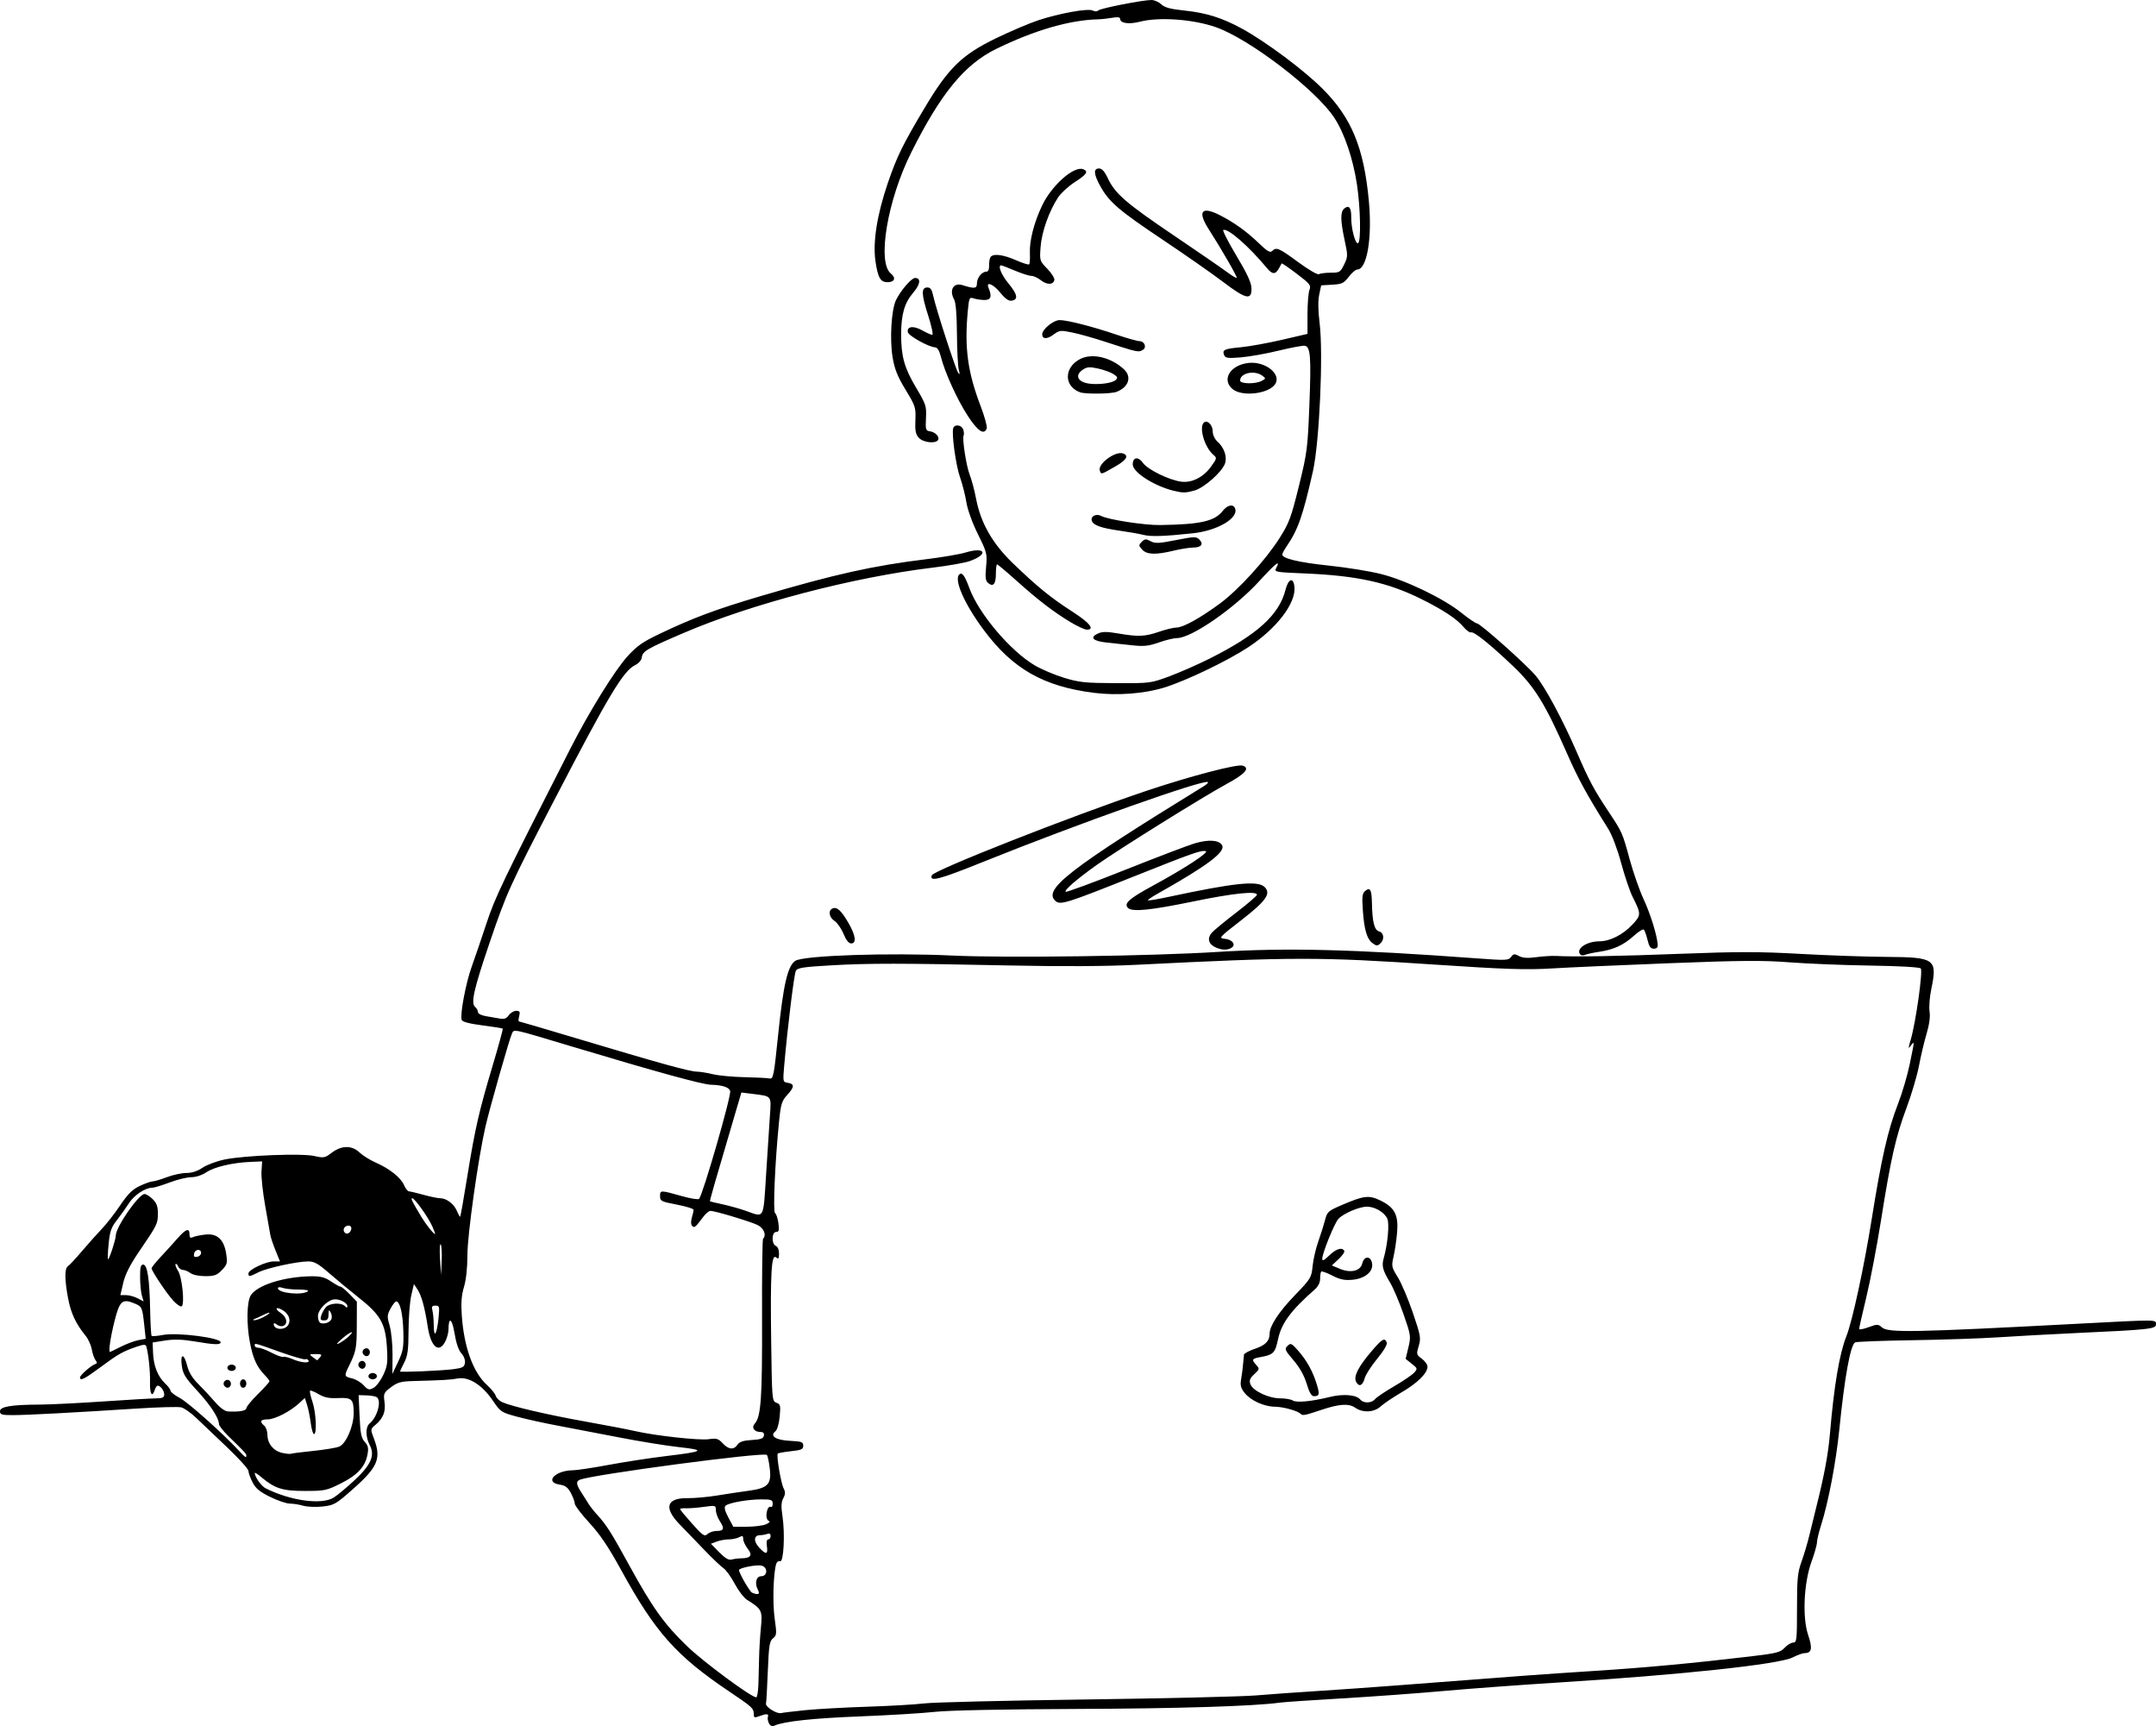
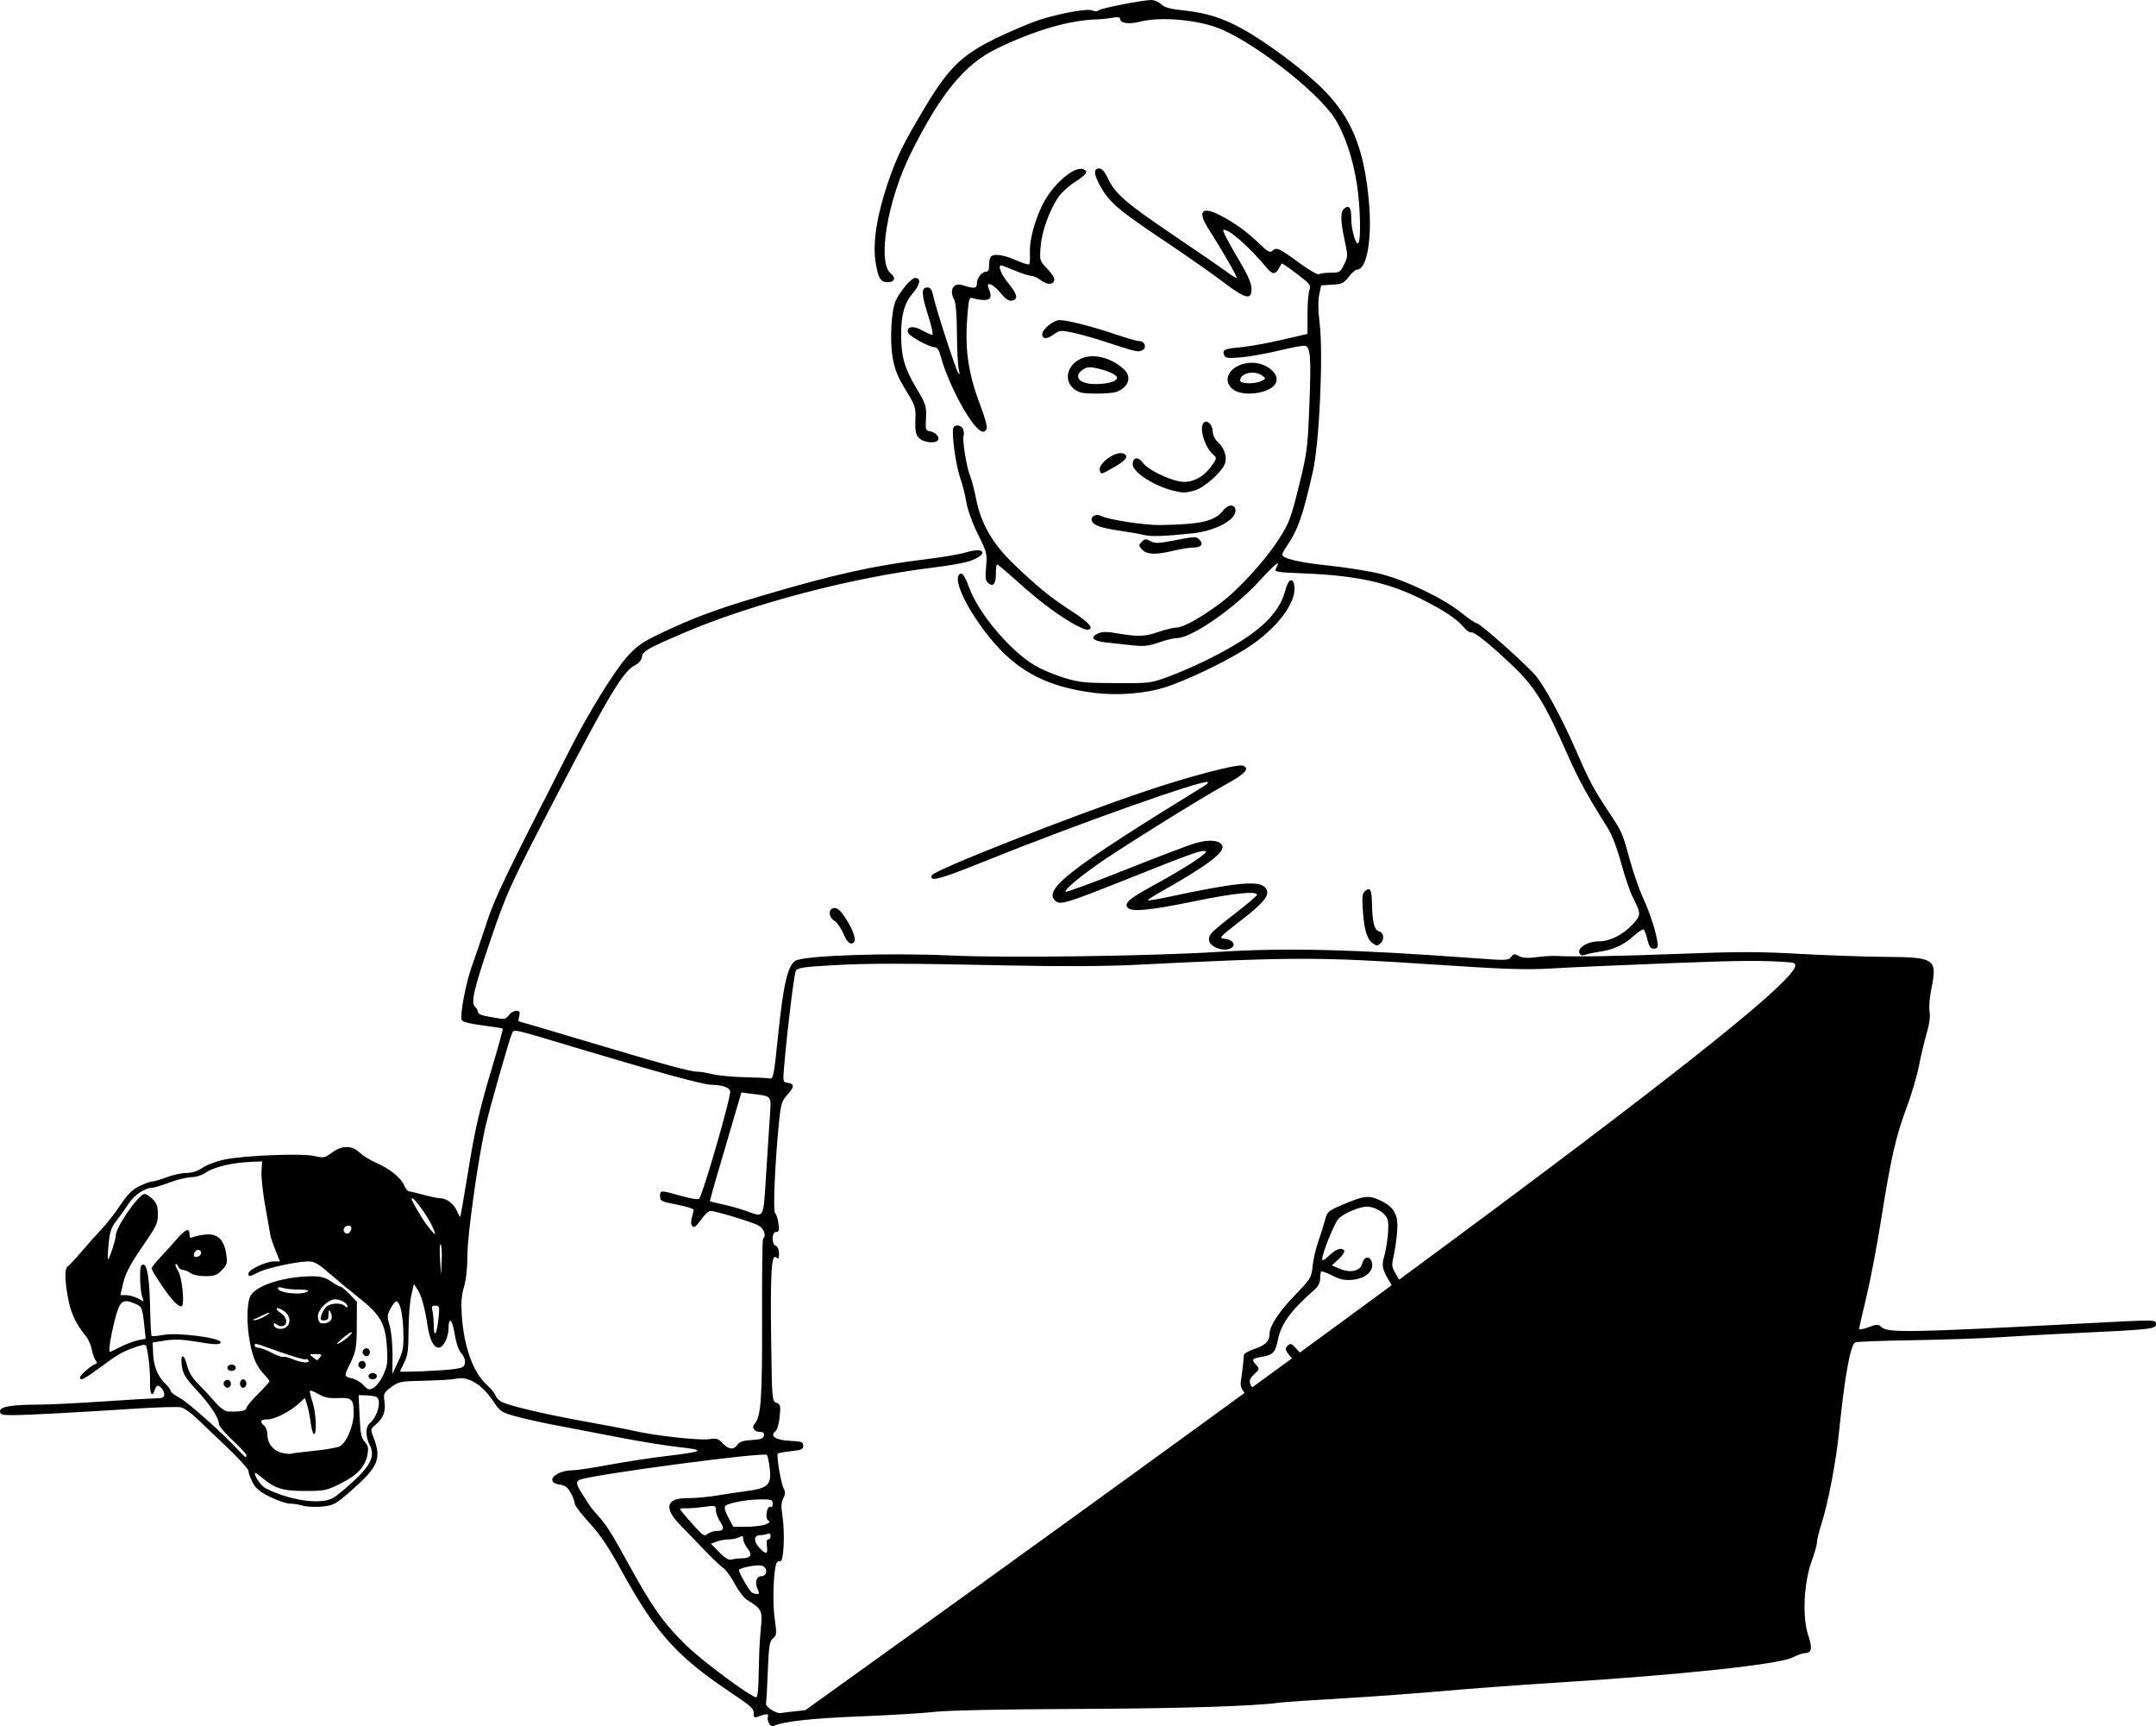
<svg xmlns="http://www.w3.org/2000/svg" xmlns:ns1="http://sodipodi.sourceforge.net/DTD/sodipodi-0.dtd" xmlns:ns2="http://www.inkscape.org/namespaces/inkscape" version="1.1" id="svg2" width="1024.004" height="819.637" viewBox="0 0 1024.004 819.637" ns1:docname="doodle.png">
  <defs id="defs6" />
  <ns1:namedview id="namedview4" pagecolor="#ffffff" bordercolor="#000000" borderopacity="0.25" ns2:showpageshadow="2" ns2:pageopacity="0.0" ns2:pagecheckerboard="0" ns2:deskcolor="#d1d1d1" showgrid="false" />
  <g ns2:groupmode="layer" ns2:label="Image" id="g8" ns2:export-filename="../../Projects/ruby/mariusavram/assets/doodle.svg" ns2:export-xdpi="96" ns2:export-ydpi="96" transform="translate(0,-37)">
-     <path style="fill:#000000" d="m 365.212,855.328 c -0.518,-1.005 -0.74,-2.39 -0.493,-3.078 0.539,-1.503 -0.707,-1.585 -4.153,-0.275 -2.236,0.85 -2.565,0.712 -2.565,-1.071 0,-2.658 -0.781,-3.374 -11.584,-10.63 -25.199,-16.926 -35.174,-28.125 -51.387,-57.697 -6.016,-10.972 -10.016,-16.914 -15.106,-22.437 C 276.115,756.006 273,751.915 273,751.047 c 0,-0.868 -0.839,-3.146 -1.863,-5.063 -1.427,-2.667 -2.655,-3.602 -5.239,-3.984 -7.474,-1.107 -2.306,-6.764 6.235,-6.824 1.852,-0.013 9.515,-1.17 17.028,-2.571 7.514,-1.401 19.664,-3.266 27,-4.145 18.322,-2.194 19.301,-2.86 6.291,-4.28 -5.989,-0.654 -18.778,-2.729 -28.421,-4.611 C 284.389,717.687 271.325,715.183 265,714.006 c -6.325,-1.178 -15.026,-3.092 -19.335,-4.253 -7.652,-2.063 -7.926,-2.246 -11.705,-7.811 -4.962,-7.307 -11.387,-11.327 -16.554,-10.358 -3.425,0.643 -6.682,0.83 -21.495,1.236 -5.475,0.15 -7.205,0.646 -10.23,2.931 -3.404,2.571 -3.604,3.02 -3.065,6.886 0.65,4.66 -0.587,7.834 -4.264,10.945 -2.45,2.072 -2.453,2.097 -0.771,6.5 3.598,9.421 1.941,13.489 -9.695,23.805 -8.361,7.412 -9.181,7.889 -14.622,8.496 -3.17,0.353 -7.336,0.187 -9.257,-0.369 C 142.085,751.455 139.215,751 137.629,751 c -1.586,0 -5.781,-1.426 -9.323,-3.17 -4.984,-2.454 -6.876,-4.026 -8.373,-6.96 C 118.87,738.785 118,736.365 118,735.491 c 0,-0.874 -4.593,-5.954 -10.206,-11.29 -5.613,-5.336 -12.226,-11.628 -14.695,-13.981 -2.469,-2.354 -5.631,-4.566 -7.026,-4.917 -1.395,-0.35 -10.87,-0.098 -21.055,0.56 C 35.289,707.785 12.97,708.971 6.25,708.986 0.818,708.998 0,708.757 0,707.139 c 0,-2.205 5.42,-3.104 19,-3.152 4.675,-0.017 18.175,-0.686 30,-1.487 11.825,-0.801 23.188,-1.467 25.25,-1.479 2.937,-0.017 3.75,-0.412 3.75,-1.821 0,-1.816 -1.778,-4.2 -3.133,-4.2 -0.403,0 -1.018,0.9 -1.367,2 -1.232,3.883 -2.404,1.93 -2.25,-3.75 0.139,-5.107 -0.755,-13.568 -1.793,-16.971 -0.286,-0.936 -1.374,-0.876 -4.665,0.257 -6.527,2.247 -8.638,3.446 -17.072,9.697 C 40.111,691.874 38,692.928 38,691.089 c 0,-1.044 5.284,-5.682 7.213,-6.331 0.966,-0.325 1.008,-0.785 0.167,-1.846 -0.616,-0.777 -1.421,-3.087 -1.79,-5.133 -0.369,-2.046 -1.694,-4.971 -2.946,-6.5 -4.591,-5.608 -6.94,-10.606 -8.275,-17.61 -1.705,-8.94 -1.745,-14.331 -0.113,-15.369 0.691,-0.44 3.729,-3.71 6.75,-7.268 3.021,-3.557 7.241,-8.282 9.376,-10.5 2.136,-2.218 6.044,-7.231 8.686,-11.142 3.707,-5.488 5.842,-7.598 9.356,-9.25 C 68.929,598.963 71.653,598 72.478,598 c 0.825,0 3.867,-0.9 6.761,-2 2.893,-1.1 7.069,-2 9.279,-2 2.639,-3.3e-4 5.282,-0.86 7.702,-2.504 2.027,-1.377 6.743,-3.129 10.482,-3.893 9.576,-1.957 36.603,-3.008 42.595,-1.656 4.476,1.01 5.027,0.908 8.223,-1.53 4.677,-3.568 9.603,-3.63 13.218,-0.168 1.519,1.454 5.011,3.631 7.761,4.837 6.565,2.879 11.957,7.189 13.424,10.73 0.65,1.568 1.72,2.885 2.379,2.927 0.659,0.042 3.807,0.792 6.997,1.667 3.189,0.875 6.693,1.591 7.785,1.591 2.99,0 6.563,2.733 7.949,6.081 0.68,1.641 1.377,2.842 1.551,2.668 0.173,-0.173 1.699,-8.85 3.391,-19.282 3.699,-22.81 5.531,-30.794 12.116,-52.819 2.771,-9.268 4.882,-17.008 4.692,-17.199 -0.191,-0.191 -4.534,-0.884 -9.651,-1.54 -6.102,-0.783 -9.486,-1.668 -9.833,-2.573 -0.913,-2.379 1.925,-17.504 4.753,-25.336 1.49,-4.125 4.635,-13.35 6.99,-20.5 4.102,-12.454 7.56,-19.658 39.848,-83.007 8.915,-17.492 21.014,-37.046 27.045,-43.711 4.606,-5.09 7.267,-6.954 15.561,-10.9 15.968,-7.598 26.544,-11.539 47.951,-17.868 34.846,-10.302 53.419,-14.435 78.553,-17.48 7.425,-0.9 15.843,-2.344 18.707,-3.208 9.268,-2.799 11.001,0.805 1.964,4.082 -2.294,0.832 -10.246,2.244 -17.671,3.138 -37.793,4.55 -86.163,17.227 -118.226,30.987 -17.758,7.621 -19.519,8.652 -19.951,11.684 -0.186,1.302 -1.514,2.834 -3.124,3.604 -5.58,2.666 -12.531,14.221 -37.708,62.686 -22.124,42.587 -23.375,45.347 -31.738,69.995 -7.229,21.305 -8.696,27.888 -6.604,29.624 0.743,0.617 1.351,1.721 1.351,2.453 0,0.764 1.6,1.594 3.75,1.945 2.062,0.337 5.027,0.852 6.587,1.144 2.133,0.399 3.202,0.01 4.307,-1.567 0.808,-1.154 2.393,-2.099 3.522,-2.099 1.689,0 1.941,0.442 1.424,2.5 -0.345,1.375 -0.418,2.5 -0.162,2.5 0.256,0 13.885,4.019 30.286,8.931 37.067,11.101 51.073,14.958 54.286,14.948 1.375,-0.004 4.75,0.539 7.5,1.208 2.75,0.668 9.5,1.307 15,1.419 5.5,0.112 10.879,0.382 11.954,0.599 1.837,0.372 2.084,-0.867 4.118,-20.604 2.469,-23.959 4.531,-32.866 8.157,-35.242 3.909,-2.561 44.621,-3.926 74.679,-2.504 25.459,1.205 94.637,0.254 126.091,-1.734 32.456,-2.051 64.396,-1.253 122.943,3.069 13.887,1.025 15.035,0.978 16.238,-0.668 1.129,-1.543 1.613,-1.601 3.761,-0.452 1.772,0.948 4.097,1.103 8.262,0.548 3.188,-0.425 7.371,-0.685 9.296,-0.579 8.848,0.489 29.155,0.136 59.467,-1.033 27.039,-1.043 37.199,-1.034 56.5,0.049 12.943,0.726 31.473,1.371 41.177,1.433 22.91,0.146 24.096,1.004 21.128,15.283 -0.781,3.756 -1.151,8.547 -0.824,10.646 0.387,2.48 -0.107,6.175 -1.41,10.552 -1.103,3.705 -2.726,10.537 -3.605,15.183 -0.88,4.646 -3.545,13.653 -5.923,20.015 -5.117,13.69 -7.427,23.873 -12.121,53.432 -1.922,12.1 -5.046,28.464 -6.942,36.364 C 884.552,660.764 883,667.604 883,668.066 c 0,0.461 2.004,0.096 4.452,-0.812 4.16,-1.542 4.575,-1.539 6.329,0.048 2.932,2.654 14.411,2.438 94.219,-1.766 37.154,-1.957 36,-1.969 36,0.346 0,2.198 -2.909,2.514 -38,4.137 -11.825,0.547 -28.25,1.443 -36.5,1.993 -8.25,0.549 -26.791,1.182 -41.202,1.405 -14.411,0.223 -26.657,0.687 -27.213,1.031 -2.257,1.395 -4.976,16.428 -7.516,41.553 -1.541,15.245 -5.197,34.443 -8.567,44.993 -1.101,3.447 -2.012,7.221 -2.023,8.387 -0.012,1.166 -1.169,5.27 -2.571,9.12 -3.702,10.161 -4.452,26.599 -1.596,34.988 2.132,6.262 1.676,8.512 -1.723,8.512 -0.916,0 -3.449,0.918 -5.628,2.039 -6.392,3.29 -53.028,8.285 -111.461,11.937 -17.875,1.117 -42.4,2.924 -54.5,4.016 -12.1,1.091 -33.7,2.668 -48,3.503 -14.3,0.835 -27.575,1.737 -29.5,2.003 -12.436,1.721 -48.097,2.83 -97,3.016 -34.922,0.133 -60.51,0.661 -67,1.383 -5.775,0.642 -21.75,1.611 -35.5,2.153 -22.553,0.888 -35.989,2.334 -40.673,4.376 -1.125,0.491 -1.982,0.131 -2.615,-1.098 z M 382.5,849.092 c 5.5,-0.555 18.775,-1.292 29.5,-1.638 10.725,-0.346 22.875,-1.053 27,-1.572 4.125,-0.519 38.55,-1.357 76.5,-1.864 37.95,-0.507 74.4,-1.373 81,-1.926 6.6,-0.552 19.875,-1.501 29.5,-2.109 9.625,-0.608 26.05,-1.765 36.5,-2.572 59.007,-4.555 71.273,-5.456 94.5,-6.94 24.648,-1.575 46.864,-3.642 74.929,-6.972 11.875,-1.409 13.692,-1.877 15.702,-4.046 1.25,-1.349 3.082,-2.453 4.071,-2.453 1.657,3.5e-4 1.798,-1.276 1.798,-16.25 0,-14.148 0.28,-17.027 2.165,-22.25 1.191,-3.3 2.864,-8.925 3.718,-12.5 0.854,-3.575 2.235,-9.2 3.068,-12.5 3.913,-15.499 5.83,-25.687 6.665,-35.418 1.993,-23.251 4.5,-38.139 7.843,-46.582 2.83,-7.148 8.389,-32.841 12.013,-55.525 4.665,-29.195 7.644,-42.26 12.491,-54.77 1.981,-5.112 4.487,-13.599 5.569,-18.86 2.353,-11.435 2.34,-11.225 0.515,-8.786 -1.277,1.705 -1.286,1.374 -0.072,-2.728 2.433,-8.224 5.906,-32.851 4.791,-33.966 -0.604,-0.604 -10.244,-1.15 -23.889,-1.352 C 875.794,495.327 858.525,494.635 850,493.975 c -12.765,-0.988 -22.911,-0.911 -57.5,0.437 -23.1,0.9 -47.85,1.998 -55,2.441 -12.416,0.768 -22.497,0.444 -56,-1.799 -55.051,-3.686 -66.514,-3.678 -142,0.101 -14.335,0.718 -35.065,0.829 -59.5,0.32 -52.352,-1.091 -67.167,-1.103 -85.297,-0.069 -13.271,0.757 -15.943,1.174 -16.709,2.606 -0.842,1.573 -3.981,27.121 -5.547,45.155 -0.647,7.447 -0.601,7.676 1.615,8 3.343,0.489 3.324,1.965 -0.075,5.687 -2.72,2.978 -3.124,4.29 -3.994,12.98 -1.915,19.135 -2.926,42.591 -1.863,43.248 0.562,0.347 1.271,2.496 1.577,4.775 0.455,3.393 0.26,4.144 -1.076,4.144 -2.15,0 -2.266,5.819 -0.132,6.638 0.874,0.336 1.5,1.833 1.5,3.591 0,2.486 -0.248,2.809 -1.415,1.841 -2.207,-1.831 -2.748,7.483 -2.314,39.843 0.373,27.813 0.425,28.43 2.488,29.193 1.907,0.705 2.055,1.332 1.556,6.586 -0.328,3.451 -1.172,6.301 -2.082,7.026 -2.788,2.22 0.282,4.159 7.101,4.486 5.4,0.259 6.165,0.544 6.165,2.296 0,1.698 -0.874,2.094 -5.789,2.622 -3.184,0.342 -6.014,0.847 -6.29,1.123 -0.758,0.758 1.45,13.937 2.764,16.505 0.889,1.738 0.853,2.809 -0.162,4.705 -0.978,1.828 -1.085,3.937 -0.419,8.25 1.313,8.5 0.619,22.318 -1.089,21.662 -0.735,-0.282 -1.577,0.307 -1.873,1.31 -1.351,4.58 -1.739,18.53 -0.719,25.802 1.038,7.396 0.981,8.09 -0.78,9.5 -1.65,1.32 -1.973,3.373 -2.459,15.582 -0.307,7.734 -0.7,14.65 -0.872,15.37 -0.38,1.59 5.095,5.046 7.187,4.536 0.825,-0.201 6,-0.82 11.5,-1.375 z m 235.148,-140.777 c -1.406,-1.406 -8.282,-3.286 -12.148,-3.322 -5.167,-0.048 -11.555,-2.976 -14.41,-6.606 -1.766,-2.245 -2.117,-3.623 -1.625,-6.376 0.345,-1.931 0.755,-5.086 0.911,-7.011 0.156,-1.925 0.36,-4.026 0.454,-4.67 0.094,-0.643 2.425,-1.918 5.18,-2.834 C 600.964,675.851 603,673.779 603,670.381 c 0,-3.739 4.342,-10.379 11.94,-18.257 7.649,-7.932 7.949,-8.423 8.495,-13.923 0.312,-3.136 1.528,-8.401 2.702,-11.701 1.175,-3.3 2.617,-7.872 3.206,-10.16 1.008,-3.919 1.478,-4.335 8.114,-7.181 10.339,-4.434 12.763,-4.715 18.155,-2.105 6.767,3.276 8.654,6.862 7.954,15.119 -0.311,3.67 -1.067,8.845 -1.68,11.5 -1.059,4.59 -0.961,5.074 2.006,9.847 1.716,2.761 4.927,10.327 7.135,16.814 3.723,10.937 3.926,12.09 2.799,15.851 -1.164,3.886 -1.102,4.139 1.479,6.019 1.482,1.08 2.694,2.791 2.694,3.803 0,3.056 -4.799,7.79 -12.353,12.185 -3.931,2.288 -8.392,5.297 -9.914,6.687 -3.125,2.854 -8.481,3.112 -12.095,0.58 -3.001,-2.102 -7.562,-1.806 -16.044,1.041 -8.041,2.699 -8.905,2.857 -9.947,1.815 z m 13.852,-7.928 c 6.511,-1.602 12.665,-1.098 14.565,1.191 1.581,1.905 5.374,1.803 7.028,-0.19 0.736,-0.886 4.81,-3.629 9.053,-6.095 4.244,-2.466 8.513,-5.364 9.487,-6.44 1.709,-1.888 1.67,-2.038 -1.124,-4.265 l -2.895,-2.308 1.302,-5.428 c 1.261,-5.256 1.188,-5.757 -2.296,-15.783 -1.979,-5.695 -4.84,-12.428 -6.359,-14.962 -3.572,-5.959 -4.098,-7.953 -3.066,-11.607 1.911,-6.766 2.792,-16.436 1.712,-18.805 C 657.521,612.653 653.009,610 649.223,610 c -3.656,0 -11.245,3.262 -13.572,5.834 -1.898,2.097 -7.65,16.328 -7.65,18.926 0,1.194 0.886,0.774 3.298,-1.564 3.274,-3.173 6.055,-4.052 7.161,-2.263 0.317,0.513 -0.88,2.295 -2.661,3.959 l -3.238,3.026 3.907,1.632 c 5.058,2.113 9.701,0.981 10.539,-2.571 0.826,-3.501 3.754,-3.788 4.592,-0.45 1.013,4.035 -3.046,7.624 -9.257,8.185 -3.754,0.339 -5.9,-0.108 -9.569,-1.992 -2.601,-1.336 -4.964,-2.195 -5.25,-1.909 -0.286,0.286 -0.52,1.811 -0.52,3.389 0,1.813 -0.927,3.684 -2.518,5.083 -11.373,10.002 -15.862,16.079 -17.467,23.644 -1.392,6.562 -2.199,7.389 -8.265,8.484 -4.231,0.764 -4.446,1.16 -2.056,3.8 1.604,1.772 1.553,2.002 -0.965,4.337 -2.071,1.92 -2.484,2.961 -1.869,4.707 1.11,3.153 8.594,6.739 14.102,6.757 2.496,0.008 5.213,0.467 6.038,1.019 1.726,1.155 8.828,0.486 17.5,-1.647 z m -10.889,-6.289 c -1.163,-3.881 -3.303,-7.7 -6.25,-11.153 -4.139,-4.849 -4.357,-5.374 -2.844,-6.848 1.506,-1.468 1.922,-1.274 5.154,2.403 4.04,4.598 6.945,9.903 8.803,16.079 1.382,4.594 1.161,5.421 -1.451,5.421 -1.14,0 -2.186,-1.809 -3.412,-5.902 z m 23.495,-0.9 c -1.346,-2.516 0.988,-7.147 7.363,-14.609 5.013,-5.868 6.223,-6.556 7.172,-4.082 0.353,0.919 -1.423,3.94 -4.555,7.75 -2.823,3.434 -5.481,7.563 -5.905,9.175 -0.945,3.586 -2.695,4.344 -4.075,1.766 z M 360.213,836.75 c 0.117,-3.438 0.264,-9.175 0.328,-12.75 0.063,-3.575 0.446,-9.882 0.851,-14.016 0.803,-8.201 0.444,-8.927 -6.57,-13.276 -1.473,-0.914 -4.115,-4.355 -5.87,-7.648 -1.755,-3.293 -4.15,-6.616 -5.321,-7.384 -1.172,-0.768 -5.28,-4.676 -9.13,-8.684 -3.85,-4.008 -9.137,-9.492 -11.75,-12.187 -7.604,-7.845 -6.192,-12.511 3.75,-12.389 3.3,0.04 9.6,-0.52 14,-1.246 4.4,-0.726 11.044,-1.724 14.764,-2.219 9.493,-1.262 11.234,-3.054 10.342,-10.644 -0.374,-3.179 -1,-6.071 -1.393,-6.427 -1.597,-1.449 -82.13,9.233 -88.745,11.771 -2.026,0.777 -1.838,2.275 0.785,6.269 1.235,1.881 2.756,4.28 3.379,5.332 0.623,1.052 2.433,3.338 4.022,5.08 4.435,4.863 6.558,8.215 15.321,24.186 10.969,19.99 16.517,27.737 27.344,38.174 7.883,7.599 30.485,24.309 32.881,24.309 0.439,0 0.894,-2.812 1.011,-6.25 z m -0.24,-44.802 C 358.329,788.877 359.129,785.5 361.5,785.5 c 3.125,0 3.293,-4.263 0.199,-5.039 C 359.382,779.879 351,781.533 351,782.572 c 0,1.45 5.127,10.317 6.219,10.756 2.976,1.196 3.887,0.74 2.753,-1.379 z M 352,776.998 c 4.601,-0.053 5.574,-1.453 3.15,-4.535 C 353.967,770.96 353,768.875 353,767.83 c 0,-1.569 -0.337,-1.72 -1.934,-0.865 -1.064,0.569 -3.285,1.035 -4.935,1.035 -1.65,0 -4.229,0.467 -5.731,1.038 l -2.731,1.038 3.916,4.012 c 2.8,2.869 4.486,3.859 5.916,3.475 1.1,-0.295 3.125,-0.55 4.5,-0.566 z m 12.22,-5.954 C 363.95,769.207 364.215,768 364.887,768 c 0.612,0 1.113,-0.723 1.113,-1.607 0,-1.055 -0.544,-1.398 -1.582,-1 -0.87,0.334 -2.397,0.607 -3.393,0.607 -3.078,0 -3.243,2.949 -0.336,6.028 3.204,3.394 4.135,3.134 3.531,-0.984 z M 340.27,764 c 3.559,0 3.964,-1.098 1.68,-4.562 -1.065,-1.616 -1.939,-4.002 -1.943,-5.303 -0.006,-2.304 -0.154,-2.345 -5.757,-1.57 -3.163,0.437 -6.987,0.732 -8.5,0.655 -1.512,-0.077 -2.75,0.099 -2.75,0.39 0,0.291 2.572,3.405 5.716,6.92 5.116,5.72 5.885,6.237 7.329,4.93 C 336.932,764.657 338.833,764 340.27,764 Z m 23.415,-3.119 c 1.57,-0.624 2.262,-1.325 1.565,-1.583 -1.336,-0.496 -1.634,-3.133 -0.645,-5.71 0.333,-0.867 1.008,-1.327 1.5,-1.023 C 366.597,752.869 367,752.191 367,751.059 367,749.236 366.385,749 361.636,749 c -6.465,0 -15.68,1.643 -17.083,3.046 -0.689,0.689 -0.252,2.457 1.354,5.485 L 348.278,762 h 6.296 c 3.463,0 7.563,-0.504 9.111,-1.119 z M 158.5,748.148 c 1.65,-1.014 6.035,-4.666 9.745,-8.114 8.014,-7.449 9.939,-11.845 7.365,-16.822 -2.044,-3.953 -2.064,-8.59 -0.044,-10.267 3.728,-3.094 5.806,-10.98 3.301,-12.528 -0.623,-0.385 -2.8,-0.749 -4.837,-0.809 l -3.703,-0.109 0.453,10 c 0.372,8.209 0.812,10.393 2.458,12.194 1.611,1.763 1.867,2.942 1.3,6 -1.072,5.78 -4.76,9.779 -12.669,13.735 C 155.125,744.803 154.184,745 144.826,745 134.161,745 130.551,743.859 124.134,738.459 122.41,737.009 121,736.11 121,736.461 c 0,1.85 3.128,6.26 5.165,7.28 11.892,5.957 26.563,7.957 32.335,4.407 z M 117,728.189 c 0,-0.843 -0.816,-1.728 -8.429,-9.138 C 106.057,716.604 104,713.998 104,713.261 c 0,-2.853 -4.088,-9.112 -10.413,-15.944 -5.571,-6.018 -6.697,-7.843 -7.229,-11.722 -0.83,-6.052 1.033,-6.071 2.555,-0.026 0.785,3.116 2.491,5.898 5.369,8.752 2.32,2.301 5.875,6.119 7.9,8.484 2.21,2.582 4.608,4.352 6,4.431 5.338,0.301 8.818,-0.299 8.818,-1.52 0,-0.706 2.475,-3.728 5.5,-6.716 3.025,-2.987 5.5,-5.723 5.5,-6.079 0,-0.356 -1.05,-1.722 -2.332,-3.034 -3.668,-3.753 -5.515,-7.833 -6.967,-15.386 -1.682,-8.753 -1.507,-19.258 0.373,-22.333 3.007,-4.92 15.935,-8.99 28.944,-9.114 4.295,-0.041 6.333,0.501 9.197,2.447 2.023,1.375 4.065,2.5 4.536,2.5 0.471,0 2.408,1.601 4.303,3.557 l 3.446,3.557 -0.041,11.368 c -0.04,11.027 -0.3,12.303 -4.052,19.849 -1.971,3.965 -1.819,4.42 1.745,5.202 1.734,0.381 4.215,1.839 5.514,3.241 2.099,2.265 2.625,2.408 4.725,1.284 1.3,-0.696 3.383,-3.443 4.63,-6.105 1.973,-4.212 2.199,-5.929 1.743,-13.232 -0.701,-11.231 -3.047,-15.365 -13.332,-23.486 -4.364,-3.445 -10.759,-8.733 -14.212,-11.75 C 151.214,637.11 149.245,636 146.492,636 c -5.387,0 -19.597,3.081 -23.702,5.14 C 118.38,643.351 118,643.395 118,641.699 118,639.948 126.322,636 130.012,636 h 2.959 l -2.123,-5.25 c -1.168,-2.888 -2.267,-6.15 -2.442,-7.25 -0.175,-1.1 -1.263,-7.263 -2.418,-13.696 -1.155,-6.433 -1.962,-13.858 -1.793,-16.5 L 124.5,588.5 119,588.736 c -8.619,0.371 -17.18,2.382 -20.982,4.93 C 95.955,595.049 93.048,596 90.887,596 c -2.007,0 -6.638,1.125 -10.291,2.5 -3.653,1.375 -7.351,2.5 -8.218,2.5 -3.393,0 -8.681,3.507 -11.167,7.406 -1.436,2.252 -4.029,5.894 -5.763,8.094 -2.618,3.321 -3.273,5.231 -3.861,11.25 C 51.198,631.737 51.079,635 51.324,635 51.914,635 55,625.521 55,623.711 55,619.688 65.877,604 68.666,604 c 0.784,0 2.53,1.105 3.88,2.455 1.851,1.851 2.451,3.51 2.44,6.75 -0.017,4.909 -0.254,5.393 -8.788,17.907 -4.449,6.524 -6.703,10.956 -7.661,15.065 L 57.177,652 l 2.661,0.006 c 1.464,0.003 3.947,0.677 5.519,1.496 l 2.858,1.49 -0.822,-2.746 C 66.941,650.736 66.555,646.8 66.535,643.5 c -0.028,-4.682 0.294,-6 1.465,-6 1.995,0 3.032,6.78 3.316,21.686 0.122,6.427 0.439,11.903 0.704,12.167 0.265,0.265 2.703,0.067 5.418,-0.441 7.022,-1.312 28.005,1.439 27.361,3.587 -0.359,1.199 -2.839,1.085 -12.923,-0.593 -5.332,-0.887 -9.39,-0.989 -13.5,-0.338 L 72.5,674.5 l 0.196,5 c 0.238,6.082 2.262,11.187 5.717,14.424 C 79.836,695.258 81,696.833 81,697.426 c 0,0.593 1.972,2.124 4.382,3.402 3.952,2.096 20.283,16.649 27.967,24.922 3.19,3.435 3.651,3.742 3.651,2.439 z m -10.554,-33.276 c -1.031,-1.667 1.287,-3.58 2.667,-2.2 C 110.267,693.867 109.545,696 108,696 c -0.485,0 -1.184,-0.489 -1.554,-1.087 z M 114,694 c 0,-1.111 0.667,-2 1.5,-2 0.833,0 1.5,0.889 1.5,2 0,1.111 -0.667,2 -1.5,2 -0.833,0 -1.5,-0.889 -1.5,-2 z m 61,-3.5 c 0,-0.833 0.889,-1.5 2,-1.5 1.111,0 2,0.667 2,1.5 0,0.833 -0.889,1.5 -2,1.5 -1.111,0 -2,-0.667 -2,-1.5 z m -67,-4 c 0,-0.833 0.889,-1.5 2,-1.5 1.111,0 2,0.667 2,1.5 0,0.833 -0.889,1.5 -2,1.5 -1.111,0 -2,-0.667 -2,-1.5 z m 62.446,-0.587 c -1.031,-1.667 1.287,-3.58 2.667,-2.2 C 174.267,684.867 173.545,687 172,687 c -0.485,0 -1.184,-0.489 -1.554,-1.087 z m 2,-6 c -1.031,-1.667 1.287,-3.58 2.667,-2.2 C 176.267,678.867 175.545,681 174,681 c -0.485,0 -1.184,-0.489 -1.554,-1.087 z M 82.355,654.711 C 79.184,651.274 72,640.546 72,639.248 c 0,-0.431 1.913,-2.822 4.25,-5.315 2.337,-2.493 5.905,-6.423 7.927,-8.733 C 88.245,620.553 90,619.922 90,623.107 c 0,1.636 0.391,1.933 1.75,1.33 0.963,-0.427 3.639,-0.969 5.949,-1.204 5.556,-0.564 8.723,2.425 9.738,9.193 0.656,4.372 0.473,5.058 -2.046,7.687 -2.344,2.446 -3.546,2.886 -7.887,2.886 -2.955,0 -5.943,-0.621 -7.063,-1.468 -1.068,-0.807 -2.68,-1.482 -3.584,-1.5 -0.904,-0.018 -1.927,-0.771 -2.274,-1.675 -0.347,-0.904 -0.881,-1.393 -1.187,-1.087 -0.306,0.306 0.216,1.735 1.159,3.175 1.939,2.959 3.266,15.929 1.727,16.88 -0.531,0.328 -2.299,-0.848 -3.928,-2.614 z M 95.5,631.986 c 0,-2.143 -2.906,-1.834 -3.327,0.355 -0.257,1.336 0.15,1.744 1.486,1.486 C 94.672,633.632 95.5,632.804 95.5,631.986 Z m 53.15,94.015 c 5.418,-0.553 11.015,-1.478 12.439,-2.057 3.287,-1.337 6.917,-9.741 6.896,-15.963 -0.022,-6.583 -0.877,-7.397 -7.45,-7.092 -4.258,0.197 -6.485,-0.251 -9.202,-1.855 -1.972,-1.163 -3.804,-1.896 -4.071,-1.629 -0.268,0.268 0.239,2.616 1.126,5.219 1.709,5.016 2.209,15.376 0.741,15.376 -0.479,0 -1.171,-2.362 -1.538,-5.25 -0.367,-2.888 -1.147,-6.751 -1.735,-8.586 l -1.068,-3.336 -2.644,2.453 C 137.883,707.235 130.575,711 127.162,711 c -3.436,0 -4.016,1.046 -1.662,3 0.825,0.685 1.51,2.652 1.522,4.372 0.03,4.194 2.871,7.643 7.05,8.557 1.885,0.412 3.72,0.598 4.078,0.413 0.357,-0.185 5.082,-0.789 10.5,-1.341 z m 201.596,-2.942 c 1.004,-1.433 2.783,-2.022 6.797,-2.25 4.235,-0.241 5.511,-0.696 5.771,-2.059 0.221,-1.162 -0.296,-1.75 -1.541,-1.75 -3.073,0 -4.51,-2.081 -2.768,-4.006 2.933,-3.241 3.56,-12.331 3.435,-49.819 -0.068,-20.529 0.143,-37.591 0.468,-37.917 1.754,-1.754 0.381,-5.13 -2.678,-6.582 C 356.136,616.971 339.556,612 337.461,612 c -0.724,0 -2.243,1.238 -3.377,2.75 -3.835,5.116 -4.264,5.47 -5.327,4.406 -0.611,-0.611 -0.685,-2.126 -0.189,-3.833 0.452,-1.553 0.846,-3.261 0.877,-3.796 0.031,-0.535 -3.544,-1.66 -7.944,-2.5 -7.459,-1.424 -8,-1.696 -8,-4.027 0,-2.904 0.144,-2.904 10.403,-0.002 4.072,1.152 7.729,1.736 8.126,1.298 1.812,-1.998 15.26,-48.558 14.766,-51.123 -0.352,-1.83 -3.635,-2.931 -9.16,-3.074 -4.024,-0.104 -25.899,-6.112 -65.135,-17.89 -29.783,-8.94 -28.23,-8.598 -29.324,-6.469 -1.119,2.178 -10.586,35.391 -12.619,44.275 -3.467,15.146 -8.556,51.331 -8.556,60.832 0,6.131 -0.606,11.819 -1.622,15.221 -1.191,3.988 -1.472,7.595 -1.057,13.569 1.051,15.112 5.384,27.063 11.989,33.061 1.937,1.759 3.793,4.053 4.125,5.098 0.332,1.045 1.728,2.413 3.104,3.04 4.387,1.999 21.421,5.967 39.461,9.192 9.625,1.721 20.2,3.75 23.5,4.51 9.698,2.234 30.655,4.54 35.181,3.872 3.607,-0.532 4.499,-0.274 6.5,1.881 2.846,3.066 5.271,3.329 7.065,0.768 z M 191.567,669.191 C 191.335,660.763 189.96,655 188.182,655 c -0.477,0 -1.687,1.521 -2.688,3.381 -1.657,3.078 -1.694,3.818 -0.407,8.25 0.783,2.698 1.384,8.868 1.348,13.838 l -0.065,8.969 2.718,-5.778 c 2.396,-5.094 2.69,-6.807 2.479,-14.469 z M 215.5,687.154 c 4.24,-0.572 5.051,-1.03 5.332,-3.012 0.192,-1.35 -0.526,-3.252 -1.701,-4.502 -1.304,-1.388 -2.466,-4.783 -3.238,-9.459 -1.173,-7.1 -2.843,-8.192 -2.877,-1.881 -0.008,1.54 -0.702,4.127 -1.541,5.75 -3.014,5.829 -6.848,2.581 -8.321,-7.05 -1.409,-9.206 -2.93,-14.731 -4.874,-17.697 l -1.681,-2.566 -1.257,5.381 c -0.691,2.96 -1.276,10.462 -1.299,16.671 -0.035,9.26 -0.402,11.995 -2.042,15.21 -1.1,2.156 -2,4.067 -2,4.246 0,0.511 19.949,-0.343 25.5,-1.092 z m -69.01,-4.17 c -0.345,-0.559 -0.998,-0.788 -1.451,-0.508 -0.452,0.28 -5.88,-1.288 -12.062,-3.484 C 120.286,674.484 121,674.663 121,676 c 0,0.55 0.791,1 1.758,1 0.967,0 3.779,1.062 6.25,2.36 2.471,1.298 4.976,2.187 5.567,1.975 0.591,-0.212 2.616,0.283 4.5,1.101 3.968,1.722 8.34,2.045 7.415,0.548 z M 152,681.5 c 1.064,-1.282 0.763,-1.5 -2.069,-1.5 -3.128,0 -3.205,0.082 -1.372,1.468 1.068,0.807 1.999,1.482 2.069,1.5 0.07,0.018 0.688,-0.643 1.372,-1.468 z m -94.623,-4.983 c 2.682,-1.361 6.441,-2.768 8.353,-3.126 l 3.475,-0.652 -0.701,-6.544 c -0.894,-8.351 -1.082,-8.778 -4.481,-10.186 -5.97,-2.473 -7.202,-1.39 -9.667,8.49 -1.944,7.791 -2.92,14.509 -2.106,14.496 0.138,-0.002 2.445,-1.118 5.127,-2.479 z M 165.364,671.875 c 3.674,-3.423 1.182,-2.73 -2.864,0.797 -2.523,2.198 -3.1,3.037 -1.563,2.272 1.34,-0.668 3.333,-2.049 4.427,-3.068 z m 42.931,-9.125 c 0.518,-5.308 0.403,-5.75 -1.484,-5.75 -1.632,0 -1.923,0.454 -1.441,2.25 0.332,1.238 0.623,4.5 0.647,7.25 0.057,6.456 1.517,4.052 2.278,-3.75 z M 137,666 c 1.29,-2.41 -0.032,-5.411 -3.109,-7.058 -3.077,-1.647 -3.463,-0.362 -0.478,1.593 2.852,1.869 3.438,5.201 1.074,6.108 -0.832,0.319 -2.182,0.025 -3,-0.654 -0.818,-0.679 -1.487,-0.804 -1.487,-0.279 0,2.923 5.47,3.149 7,0.289 z m 20.432,-2.684 c 0.314,-0.818 0.134,-2.236 -0.4,-3.151 -0.798,-1.368 -0.977,-1.174 -1.002,1.086 -0.023,2.103 -0.516,2.75 -2.098,2.75 -1.68,0 -1.939,-0.421 -1.382,-2.25 0.377,-1.238 1.377,-3.038 2.222,-4 1.759,-2.004 7.239,-2.337 9.027,-0.55 0.893,0.893 1.2,0.902 1.2,0.035 C 165,655.779 161.779,654 159.142,654 155.865,654 151,658.783 151,662.006 c 0,1.555 0.562,3.017 1.25,3.248 1.965,0.661 4.557,-0.309 5.182,-1.938 z m -32.383,-0.841 C 126.672,661.635 128,660.724 128,660.449 c 0,-0.275 -1.238,0.125 -2.75,0.888 -1.512,0.764 -3.425,1.64 -4.25,1.947 -1.008,0.375 -1.073,0.584 -0.2,0.637 0.715,0.043 2.627,-0.608 4.25,-1.447 z m 21.232,-12.377 c 0.43,-0.419 -1.595,-0.753 -4.5,-0.744 -2.905,0.01 -6.295,-0.343 -7.532,-0.785 -1.343,-0.479 -2.25,-0.409 -2.25,0.172 0,2.371 12.063,3.516 14.282,1.356 z m 63.017,-22.203 c -0.44,-0.442 -0.579,2.663 -0.309,6.901 l 0.49,7.705 0.309,-6.901 c 0.17,-3.795 -0.05,-7.263 -0.49,-7.705 z m -42.476,-7.227 C 167.01,619.703 166.508,619 165.632,619 c -1.858,0 -2.979,1.63 -2.1,3.053 0.905,1.464 2.901,0.623 3.291,-1.386 z M 205.276,619.25 c -1.994,-4.42 -8.33,-13.25 -9.507,-13.25 -0.802,0 0.063,1.739 4.569,9.182 2.123,3.507 5.598,7.818 6.301,7.818 0.181,0 -0.432,-1.688 -1.363,-3.75 z m 158.585,-24.5 c 0.672,-10.588 1.488,-23.117 1.812,-27.843 0.669,-9.752 1.011,-9.303 -7.951,-10.423 l -5.592,-0.699 -2.469,8.357 c -10.272,34.768 -12.681,43.16 -12.438,43.327 0.152,0.105 2.907,0.759 6.12,1.453 3.214,0.694 8.164,2.088 11,3.097 8.82,3.137 8.145,4.362 9.518,-17.27 z M 750.698,490.364 C 748.105,487.772 753.401,484 759.635,484 c 5.033,0 11.295,-3.191 15.784,-8.043 4.095,-4.425 4.093,-4.933 -0.039,-13.155 -1.298,-2.584 -3.732,-9.784 -5.409,-16 -1.807,-6.701 -4.327,-13.338 -6.188,-16.302 -10.145,-16.155 -14.115,-23.422 -19.576,-35.831 -10.378,-23.583 -15.352,-31.627 -25.567,-41.348 -10.931,-10.402 -18.554,-16.517 -19.993,-16.037 -0.593,0.198 -2.158,-0.925 -3.478,-2.494 -3.289,-3.909 -9.394,-7.969 -19.845,-13.199 -15.959,-7.986 -30.711,-11.249 -55.53,-12.28 -14.143,-0.588 -14.665,-0.685 -13.669,-2.547 2.298,-4.294 -0.23,-2.344 -8.042,6.203 C 586.288,325.875 565.873,340 559.016,340 c -1.486,0 -5.361,0.936 -8.609,2.079 -4.808,1.692 -7.115,1.948 -12.407,1.372 -3.575,-0.389 -9.165,-0.987 -12.421,-1.329 -6.537,-0.687 -8.194,-2.429 -4.088,-4.299 2.059,-0.938 4.19,-0.942 9.597,-0.014 9.553,1.638 12.681,1.508 19.413,-0.808 3.197,-1.1 6.944,-2 8.326,-2 3.095,0 11.4,-4.611 20.674,-11.479 8.838,-6.545 21.664,-20.635 28.238,-31.021 4.534,-7.163 5.494,-9.745 9.179,-24.68 3.897,-15.797 4.16,-17.823 4.968,-38.273 0.907,-22.956 0.541,-27.842 -2.12,-28.354 -0.911,-0.175 -6.518,0.866 -12.46,2.313 -5.943,1.448 -14.057,2.89 -18.031,3.205 -6.187,0.491 -7.32,0.331 -7.874,-1.112 -0.962,-2.508 -0.021,-2.945 7.989,-3.711 4.02,-0.384 12.777,-1.967 19.46,-3.518 L 621,195.551 v -9.21 c 0,-5.066 0.415,-10.303 0.923,-11.638 0.842,-2.214 0.313,-2.891 -6.023,-7.708 -3.82,-2.904 -7.048,-5.104 -7.173,-4.887 -0.125,0.216 -0.709,1.267 -1.298,2.334 -1.641,2.972 -3.11,2.953 -5.628,-0.074 -8.675,-10.429 -18.472,-19 -20.789,-18.188 -0.506,0.177 2.275,5.648 6.178,12.157 5.122,8.542 7.127,12.855 7.204,15.5 0.171,5.895 -2.593,5.291 -13.431,-2.933 -5.205,-3.95 -18.142,-12.985 -28.75,-20.079 C 531.408,136.91 526.857,133.017 522.694,125.568 519.443,119.752 519.219,117 521.995,117 c 1.4,0 2.66,1.416 4.226,4.75 3.394,7.224 8.578,11.704 31.357,27.095 11.507,7.775 22.831,15.568 25.165,17.319 2.334,1.751 4.421,2.993 4.638,2.76 0.382,-0.411 -7.17,-13.518 -13.346,-23.162 -5.387,-8.412 -3.343,-10.989 5.255,-6.625 6.766,3.434 12.835,7.779 18.452,13.21 4.096,3.961 5.506,4.805 6.45,3.861 2.001,-2.001 3.238,-1.476 12.367,5.251 4.82,3.553 9.254,6.14 9.853,5.75 C 627.01,166.819 629.525,166.5 632,166.5 c 4.234,0 4.612,-0.229 6.393,-3.877 1.811,-3.709 1.822,-4.207 0.25,-11.523 -2.027,-9.431 -2.077,-13.495 -0.187,-15.064 2.246,-1.864 3.367,-0.441 3.322,4.217 -0.051,5.331 2.001,13.001 3.268,12.218 1.442,-0.891 1.131,-16.712 -0.547,-27.847 -1.865,-12.375 -6.012,-24.544 -10.844,-31.824 C 624.814,79.48 593.439,55.518 577.51,49.919 566.703,46.121 550.469,44.954 541.347,47.32 536.164,48.664 532,48.042 532,45.923 c 0,-0.771 -1.219,-0.926 -3.75,-0.478 -2.062,0.365 -5.1,0.696 -6.75,0.736 -13.459,0.322 -30.225,5.192 -48.338,14.041 -15.033,7.344 -26.389,21.19 -40.415,49.278 -11.27,22.569 -16.225,52.054 -9.642,57.384 2.577,2.087 1.817,4.116 -1.541,4.116 -3.396,0 -4.587,-2.054 -5.755,-9.925 -1.334,-8.991 0.733,-22.122 5.837,-37.075 4.321,-12.657 7.124,-18.376 17.646,-36 11.252,-18.847 17.633,-25.033 33.946,-32.91 6.744,-3.257 15.637,-7.044 19.762,-8.417 10.069,-3.352 23.846,-5.825 26.006,-4.669 1.023,0.548 2.062,0.528 2.639,-0.049 C 522.662,40.938 542.716,37 546.878,37 c 1.371,0 3.473,0.921 4.671,2.047 1.645,1.546 4.353,2.272 11.064,2.967 10.258,1.062 18.048,3.518 27.311,8.61 11.501,6.322 29.3,19.6 38.221,28.514 13.806,13.794 19.677,28.056 22.019,53.482 1.621,17.602 -0.921,32.381 -5.57,32.381 -0.747,0 -2.542,1.552 -3.988,3.448 -2.327,3.051 -3.233,3.483 -7.869,3.75 l -5.239,0.302 -0.93,4.429 c -0.606,2.887 -0.54,7.586 0.19,13.5 1.807,14.634 -0.101,56.778 -3.187,70.41 -4.817,21.278 -7.045,27.625 -12.517,35.661 -1.124,1.65 -2.046,3.36 -2.049,3.801 -0.016,1.901 7.956,3.801 22.164,5.282 8.388,0.874 19.543,2.677 24.79,4.007 11.826,2.998 29.632,11.585 38.079,18.364 3.458,2.776 6.794,5.046 7.413,5.046 1.533,0 23.492,19.548 27.942,24.874 4.513,5.402 12.908,21.048 19.651,36.626 5.706,13.182 8.043,17.547 14.992,28 6.449,9.701 6.536,9.896 9.968,22.519 1.683,6.189 4.647,14.678 6.588,18.866 3.283,7.086 6.36,16.947 6.743,21.615 0.114,1.388 -0.448,2 -1.836,2 -1.52,0 -2.242,-1.002 -3.007,-4.174 -0.554,-2.296 -1.33,-4.496 -1.724,-4.89 -0.394,-0.394 -2.578,0.966 -4.853,3.021 -4.833,4.366 -9.47,6.492 -16.416,7.525 -2.75,0.409 -5.699,1.045 -6.552,1.412 -0.854,0.367 -1.866,0.354 -2.25,-0.03 z m -173.689,-3.654 c -3.171,-1.604 -3.694,-4.291 -1.347,-6.906 1.011,-1.126 6.225,-5.416 11.588,-9.533 5.362,-4.117 9.75,-7.887 9.75,-8.378 0,-1.905 -11.317,-0.725 -30.002,3.127 -20.62,4.251 -29.261,5.117 -31.248,3.13 -2.113,-2.113 0.433,-4.381 11.959,-10.65 15.29,-8.316 26.896,-15.925 24.899,-16.325 -2.338,-0.468 -6.029,0.844 -36.108,12.829 -29.518,11.762 -32.829,12.798 -35.041,10.962 -6.493,-5.389 6.024,-15.116 70.378,-54.689 1.285,-0.79 2.134,-1.64 1.886,-1.887 -1.581,-1.581 -62.015,19.855 -106.537,37.787 -21.156,8.521 -25.866,9.76 -24.604,6.471 0.929,-2.421 66.186,-28.1 101.986,-40.132 20.509,-6.893 43.004,-12.787 45.626,-11.955 3.674,1.166 1.249,3.928 -7.704,8.775 -10.99,5.949 -51.198,31.004 -61.489,38.316 -9.432,6.702 -15.63,12.051 -14.858,12.823 0.327,0.327 13.059,-4.367 28.292,-10.431 15.233,-6.064 30.133,-11.735 33.111,-12.6 6.56,-1.907 11.374,-1.576 12.855,0.884 1.885,3.13 -6.79,9.661 -30.728,23.131 -2.656,1.494 -4.662,2.884 -4.458,3.088 0.204,0.204 4.627,-0.539 9.829,-1.65 31.519,-6.735 42.429,-7.851 45.619,-4.663 3.123,3.12 0.684,6.571 -11.144,15.765 -10.732,8.343 -10.874,8.506 -7.669,8.818 3.529,0.343 5.309,2.836 3.047,4.268 -1.963,1.243 -4.971,1.1 -7.887,-0.375 z m 74.727,-1.96 c -2.501,-1.899 -3.809,-6.4 -4.434,-15.255 -0.474,-6.717 -0.296,-8.256 1.09,-9.405 2.383,-1.978 3.093,-0.686 3.223,5.865 0.177,8.94 1.151,12.751 3.41,13.342 2.197,0.574 2.63,3.649 0.775,5.504 -1.507,1.507 -2.021,1.501 -4.064,-0.05 z M 400.627,480.439 c -1.03,-2.505 -2.943,-5.255 -4.25,-6.111 -2.675,-1.753 -3.158,-5.091 -0.864,-5.971 2.08,-0.798 4.166,1.156 7.572,7.094 3.337,5.818 3.793,9.551 1.165,9.545 -1.135,-0.002 -2.409,-1.605 -3.623,-4.557 z M 519.63,366.007 c -24.009,-3.022 -38.715,-11.41 -52.447,-29.916 -9.501,-12.803 -14.5,-24.541 -11.297,-26.521 1.22,-0.754 2.455,1.081 4.559,6.773 4.468,12.086 19.403,29.738 30.951,36.583 3.179,1.884 9.452,4.547 13.941,5.918 7.234,2.209 10.038,2.5 24.662,2.558 16.333,0.065 16.591,0.032 25.5,-3.285 4.95,-1.843 13.5,-5.607 19,-8.366 22.705,-11.388 33.032,-20.752 36.066,-32.702 1.362,-5.365 3.782,-6.124 4.245,-1.331 0.746,7.718 -8.409,19.697 -21.811,28.539 -9.924,6.547 -29.439,15.931 -39.922,19.196 -9.515,2.964 -22.383,3.947 -33.447,2.554 z M 508.441,332.427 C 500.36,327.566 493.126,322.02 482.819,312.781 478.044,308.501 473.882,305 473.569,305 473.256,305 473,306.998 473,309.441 c 0,4.904 -1.258,6.42 -3.667,4.42 -1.267,-1.051 -1.461,-2.583 -0.981,-7.724 0.573,-6.132 0.401,-6.812 -3.907,-15.525 -2.638,-5.334 -4.901,-11.6 -5.46,-15.112 -0.525,-3.3 -1.876,-8.619 -3.003,-11.82 -2.014,-5.721 -4.112,-20.978 -3.222,-23.43 0.717,-1.975 4.04,-1.455 4.737,0.741 0.348,1.095 0.435,2.333 0.194,2.75 -0.794,1.374 1.259,14.677 2.895,18.759 0.882,2.2 2.226,7.255 2.988,11.232 2.233,11.655 7.778,21.373 17.577,30.805 11.591,11.158 17.944,16.324 28.099,22.851 8.297,5.332 10.94,8.612 6.941,8.612 -0.995,0 -4.482,-1.608 -7.75,-3.573 z m 34.031,-34.458 c -1.71,-1.889 -1.723,-2.147 -0.184,-3.685 1.436,-1.436 1.987,-1.475 4.186,-0.298 2.173,1.163 3.88,1.09 12.044,-0.515 8.729,-1.716 9.644,-1.738 11.116,-0.266 2.173,2.173 0.923,3.792 -2.942,3.811 -1.755,0.009 -5.891,0.668 -9.191,1.464 -8.567,2.069 -12.825,1.924 -15.028,-0.511 z M 543,290.979 c -1.925,-0.49 -7.025,-1.388 -11.332,-1.994 -8.471,-1.193 -12.274,-2.518 -13.053,-4.547 -0.852,-2.221 1.939,-3.747 4.422,-2.418 3.269,1.749 20.603,4.418 27.963,4.306 19.241,-0.295 25.858,-1.787 29.726,-6.704 2.256,-2.868 5.025,-3.433 5.882,-1.199 1.771,4.616 -8.36,10.572 -20.104,11.821 -13.8,1.467 -19.888,1.658 -23.505,0.737 z m 14.5,-20.914 c -9.309,-2.264 -19.5,-8.802 -19.5,-12.51 0,-3.545 2.619,-3.9 4.921,-0.667 2.227,3.128 12.322,8.065 18.064,8.835 5.073,0.68 10.517,-2.055 14.196,-7.133 2.819,-3.892 2.869,-4.137 1.134,-5.609 -4.38,-3.716 -7.139,-13.737 -4.27,-15.51 1.682,-1.039 3.956,1.544 3.956,4.495 0,1.52 0.944,3.564 2.137,4.628 3.285,2.929 4.804,7.277 3.674,10.518 -1.393,3.997 -9.898,11.54 -14.429,12.798 -4.311,1.197 -5.519,1.216 -9.882,0.155 z m -35.126,-9.533 c -1.222,-3.184 7.462,-9.577 11.108,-8.178 2.787,1.07 1.537,3.118 -3.746,6.14 -6.968,3.985 -6.648,3.897 -7.362,2.038 z m -85.969,-15.637 c -1.525,-1.685 -1.852,-3.362 -1.637,-8.403 0.255,-5.987 0.024,-6.699 -4.663,-14.417 -3.826,-6.299 -5.204,-9.736 -6.148,-15.33 -1.435,-8.509 -0.623,-22.538 1.573,-27.166 C 427.66,175.089 432.883,169 434.604,169 c 2.935,0 2.55,3.002 -0.902,7.035 C 429.569,180.864 428,186.327 428,195.894 c 0,10.376 1.537,15.834 7.095,25.188 4.708,7.924 4.984,8.77 4.703,14.418 -0.274,5.51 -0.12,6.025 1.879,6.31 2.601,0.37 4.752,2.687 3.85,4.146 -1.157,1.873 -7.092,1.182 -9.122,-1.061 z m 23.306,-10.329 c -5.012,-7.651 -10.962,-20.704 -12.844,-28.178 -0.726,-2.884 -1.664,-4.41 -2.736,-4.452 -3.021,-0.117 -12.607,-5.454 -12.945,-7.206 -0.535,-2.779 2.655,-3.187 6.781,-0.868 2.093,1.176 4.258,2.138 4.813,2.138 0.554,0 -0.317,-4.119 -1.936,-9.154 -3.273,-10.179 -3.366,-13.346 -0.39,-13.346 1.467,0 2.157,0.972 2.765,3.896 1.209,5.818 10.63,34.875 11.868,36.604 0.806,1.125 0.878,0.751 0.29,-1.5 -0.431,-1.65 -0.824,-9.3 -0.872,-17 -0.056,-8.918 -0.527,-14.793 -1.297,-16.184 -2.509,-4.533 -0.399,-8.279 3.9,-6.922 C 462.851,174.207 464,174.073 464,171.59 464,168.916 466.35,166 468.505,166 c 0.85,0 1.331,-1.073 1.28,-2.856 -0.045,-1.571 0.237,-3.371 0.626,-4 1.155,-1.869 5.958,-1.313 12.089,1.398 3.162,1.398 6.003,2.288 6.314,1.977 0.311,-0.311 0.464,-2.693 0.339,-5.292 -0.279,-5.824 1.979,-14.624 5.813,-22.654 4.593,-9.62 15.118,-18.906 19.516,-17.218 2.634,1.011 1.681,2.48 -3.943,6.077 -3.004,1.921 -6.59,5.2 -7.97,7.285 -4.286,6.476 -7.803,16.378 -8.329,23.451 -0.491,6.59 -0.454,6.711 3.169,10.441 2.016,2.076 3.531,4.47 3.367,5.321 -0.458,2.377 -3.484,2.444 -6.409,0.144 C 492.916,168.933 490.877,168 489.835,168 c -1.042,0 -4.568,-1.125 -7.835,-2.5 -3.267,-1.375 -6.178,-2.5 -6.47,-2.5 -1.763,0 0.046,4.478 3.491,8.641 4.286,5.178 4.721,7.677 1.42,8.152 -1.381,0.199 -3.084,-1.009 -5.287,-3.75 -3.328,-4.141 -7.055,-5.66 -5.627,-2.293 1.716,4.046 1.109,5.752 -2.028,5.704 -1.65,-0.026 -3.947,-0.372 -5.103,-0.771 -1.966,-0.677 -2.145,-0.283 -2.743,6.046 -1.634,17.303 -0.058,29.01 6.058,44.988 1.94,5.069 3.263,9.907 2.94,10.75 -1.251,3.261 -4.222,1.299 -8.94,-5.901 z M 513,223.294 c -7.759,-2.836 -7.753,-11.784 0.011,-15.799 5.676,-2.935 14.54,-0.886 20.739,4.793 3.952,3.621 2.358,8.581 -3.47,10.797 -2.57,0.977 -14.776,1.125 -17.28,0.21 z m 16.866,-5.817 c 1.143,-1.071 0.98,-1.531 -1,-2.823 -1.301,-0.849 -4.56,-2.033 -7.242,-2.631 -4.034,-0.9 -5.286,-0.819 -7.25,0.468 -4.11,2.693 -2.57,5.997 3.126,6.706 4.603,0.573 10.846,-0.295 12.366,-1.719 z m 55.715,4.407 c -5.655,-4.449 -1.323,-11.644 7.556,-12.549 7.937,-0.809 15.616,5.394 12.496,10.093 -3.027,4.559 -15.444,6.08 -20.051,2.456 z m 13.666,-4.016 c 2.048,-1.096 2.055,-1.175 0.243,-2.5 C 595.765,212.645 589,214.149 589,217.7 c 0,1.643 7.267,1.763 10.246,0.168 z M 537,203.112 c -1.375,-0.358 -6.775,-2.066 -12,-3.794 -5.225,-1.729 -12.232,-3.706 -15.57,-4.393 -5.765,-1.188 -6.225,-1.136 -9.155,1.03 C 497.285,198.165 495,198.075 495,195.746 495,193.373 500.361,189 503.27,189 c 3.697,0 15.709,3.081 27.167,6.968 4.916,1.668 9.767,3.032 10.781,3.032 2.334,0 3.529,2.913 1.677,4.086 -1.543,0.977 -2.235,0.98 -5.896,0.026 z" id="path239" />
+     <path style="fill:#000000" d="m 365.212,855.328 c -0.518,-1.005 -0.74,-2.39 -0.493,-3.078 0.539,-1.503 -0.707,-1.585 -4.153,-0.275 -2.236,0.85 -2.565,0.712 -2.565,-1.071 0,-2.658 -0.781,-3.374 -11.584,-10.63 -25.199,-16.926 -35.174,-28.125 -51.387,-57.697 -6.016,-10.972 -10.016,-16.914 -15.106,-22.437 C 276.115,756.006 273,751.915 273,751.047 c 0,-0.868 -0.839,-3.146 -1.863,-5.063 -1.427,-2.667 -2.655,-3.602 -5.239,-3.984 -7.474,-1.107 -2.306,-6.764 6.235,-6.824 1.852,-0.013 9.515,-1.17 17.028,-2.571 7.514,-1.401 19.664,-3.266 27,-4.145 18.322,-2.194 19.301,-2.86 6.291,-4.28 -5.989,-0.654 -18.778,-2.729 -28.421,-4.611 C 284.389,717.687 271.325,715.183 265,714.006 c -6.325,-1.178 -15.026,-3.092 -19.335,-4.253 -7.652,-2.063 -7.926,-2.246 -11.705,-7.811 -4.962,-7.307 -11.387,-11.327 -16.554,-10.358 -3.425,0.643 -6.682,0.83 -21.495,1.236 -5.475,0.15 -7.205,0.646 -10.23,2.931 -3.404,2.571 -3.604,3.02 -3.065,6.886 0.65,4.66 -0.587,7.834 -4.264,10.945 -2.45,2.072 -2.453,2.097 -0.771,6.5 3.598,9.421 1.941,13.489 -9.695,23.805 -8.361,7.412 -9.181,7.889 -14.622,8.496 -3.17,0.353 -7.336,0.187 -9.257,-0.369 C 142.085,751.455 139.215,751 137.629,751 c -1.586,0 -5.781,-1.426 -9.323,-3.17 -4.984,-2.454 -6.876,-4.026 -8.373,-6.96 C 118.87,738.785 118,736.365 118,735.491 c 0,-0.874 -4.593,-5.954 -10.206,-11.29 -5.613,-5.336 -12.226,-11.628 -14.695,-13.981 -2.469,-2.354 -5.631,-4.566 -7.026,-4.917 -1.395,-0.35 -10.87,-0.098 -21.055,0.56 C 35.289,707.785 12.97,708.971 6.25,708.986 0.818,708.998 0,708.757 0,707.139 c 0,-2.205 5.42,-3.104 19,-3.152 4.675,-0.017 18.175,-0.686 30,-1.487 11.825,-0.801 23.188,-1.467 25.25,-1.479 2.937,-0.017 3.75,-0.412 3.75,-1.821 0,-1.816 -1.778,-4.2 -3.133,-4.2 -0.403,0 -1.018,0.9 -1.367,2 -1.232,3.883 -2.404,1.93 -2.25,-3.75 0.139,-5.107 -0.755,-13.568 -1.793,-16.971 -0.286,-0.936 -1.374,-0.876 -4.665,0.257 -6.527,2.247 -8.638,3.446 -17.072,9.697 C 40.111,691.874 38,692.928 38,691.089 c 0,-1.044 5.284,-5.682 7.213,-6.331 0.966,-0.325 1.008,-0.785 0.167,-1.846 -0.616,-0.777 -1.421,-3.087 -1.79,-5.133 -0.369,-2.046 -1.694,-4.971 -2.946,-6.5 -4.591,-5.608 -6.94,-10.606 -8.275,-17.61 -1.705,-8.94 -1.745,-14.331 -0.113,-15.369 0.691,-0.44 3.729,-3.71 6.75,-7.268 3.021,-3.557 7.241,-8.282 9.376,-10.5 2.136,-2.218 6.044,-7.231 8.686,-11.142 3.707,-5.488 5.842,-7.598 9.356,-9.25 C 68.929,598.963 71.653,598 72.478,598 c 0.825,0 3.867,-0.9 6.761,-2 2.893,-1.1 7.069,-2 9.279,-2 2.639,-3.3e-4 5.282,-0.86 7.702,-2.504 2.027,-1.377 6.743,-3.129 10.482,-3.893 9.576,-1.957 36.603,-3.008 42.595,-1.656 4.476,1.01 5.027,0.908 8.223,-1.53 4.677,-3.568 9.603,-3.63 13.218,-0.168 1.519,1.454 5.011,3.631 7.761,4.837 6.565,2.879 11.957,7.189 13.424,10.73 0.65,1.568 1.72,2.885 2.379,2.927 0.659,0.042 3.807,0.792 6.997,1.667 3.189,0.875 6.693,1.591 7.785,1.591 2.99,0 6.563,2.733 7.949,6.081 0.68,1.641 1.377,2.842 1.551,2.668 0.173,-0.173 1.699,-8.85 3.391,-19.282 3.699,-22.81 5.531,-30.794 12.116,-52.819 2.771,-9.268 4.882,-17.008 4.692,-17.199 -0.191,-0.191 -4.534,-0.884 -9.651,-1.54 -6.102,-0.783 -9.486,-1.668 -9.833,-2.573 -0.913,-2.379 1.925,-17.504 4.753,-25.336 1.49,-4.125 4.635,-13.35 6.99,-20.5 4.102,-12.454 7.56,-19.658 39.848,-83.007 8.915,-17.492 21.014,-37.046 27.045,-43.711 4.606,-5.09 7.267,-6.954 15.561,-10.9 15.968,-7.598 26.544,-11.539 47.951,-17.868 34.846,-10.302 53.419,-14.435 78.553,-17.48 7.425,-0.9 15.843,-2.344 18.707,-3.208 9.268,-2.799 11.001,0.805 1.964,4.082 -2.294,0.832 -10.246,2.244 -17.671,3.138 -37.793,4.55 -86.163,17.227 -118.226,30.987 -17.758,7.621 -19.519,8.652 -19.951,11.684 -0.186,1.302 -1.514,2.834 -3.124,3.604 -5.58,2.666 -12.531,14.221 -37.708,62.686 -22.124,42.587 -23.375,45.347 -31.738,69.995 -7.229,21.305 -8.696,27.888 -6.604,29.624 0.743,0.617 1.351,1.721 1.351,2.453 0,0.764 1.6,1.594 3.75,1.945 2.062,0.337 5.027,0.852 6.587,1.144 2.133,0.399 3.202,0.01 4.307,-1.567 0.808,-1.154 2.393,-2.099 3.522,-2.099 1.689,0 1.941,0.442 1.424,2.5 -0.345,1.375 -0.418,2.5 -0.162,2.5 0.256,0 13.885,4.019 30.286,8.931 37.067,11.101 51.073,14.958 54.286,14.948 1.375,-0.004 4.75,0.539 7.5,1.208 2.75,0.668 9.5,1.307 15,1.419 5.5,0.112 10.879,0.382 11.954,0.599 1.837,0.372 2.084,-0.867 4.118,-20.604 2.469,-23.959 4.531,-32.866 8.157,-35.242 3.909,-2.561 44.621,-3.926 74.679,-2.504 25.459,1.205 94.637,0.254 126.091,-1.734 32.456,-2.051 64.396,-1.253 122.943,3.069 13.887,1.025 15.035,0.978 16.238,-0.668 1.129,-1.543 1.613,-1.601 3.761,-0.452 1.772,0.948 4.097,1.103 8.262,0.548 3.188,-0.425 7.371,-0.685 9.296,-0.579 8.848,0.489 29.155,0.136 59.467,-1.033 27.039,-1.043 37.199,-1.034 56.5,0.049 12.943,0.726 31.473,1.371 41.177,1.433 22.91,0.146 24.096,1.004 21.128,15.283 -0.781,3.756 -1.151,8.547 -0.824,10.646 0.387,2.48 -0.107,6.175 -1.41,10.552 -1.103,3.705 -2.726,10.537 -3.605,15.183 -0.88,4.646 -3.545,13.653 -5.923,20.015 -5.117,13.69 -7.427,23.873 -12.121,53.432 -1.922,12.1 -5.046,28.464 -6.942,36.364 C 884.552,660.764 883,667.604 883,668.066 c 0,0.461 2.004,0.096 4.452,-0.812 4.16,-1.542 4.575,-1.539 6.329,0.048 2.932,2.654 14.411,2.438 94.219,-1.766 37.154,-1.957 36,-1.969 36,0.346 0,2.198 -2.909,2.514 -38,4.137 -11.825,0.547 -28.25,1.443 -36.5,1.993 -8.25,0.549 -26.791,1.182 -41.202,1.405 -14.411,0.223 -26.657,0.687 -27.213,1.031 -2.257,1.395 -4.976,16.428 -7.516,41.553 -1.541,15.245 -5.197,34.443 -8.567,44.993 -1.101,3.447 -2.012,7.221 -2.023,8.387 -0.012,1.166 -1.169,5.27 -2.571,9.12 -3.702,10.161 -4.452,26.599 -1.596,34.988 2.132,6.262 1.676,8.512 -1.723,8.512 -0.916,0 -3.449,0.918 -5.628,2.039 -6.392,3.29 -53.028,8.285 -111.461,11.937 -17.875,1.117 -42.4,2.924 -54.5,4.016 -12.1,1.091 -33.7,2.668 -48,3.503 -14.3,0.835 -27.575,1.737 -29.5,2.003 -12.436,1.721 -48.097,2.83 -97,3.016 -34.922,0.133 -60.51,0.661 -67,1.383 -5.775,0.642 -21.75,1.611 -35.5,2.153 -22.553,0.888 -35.989,2.334 -40.673,4.376 -1.125,0.491 -1.982,0.131 -2.615,-1.098 z M 382.5,849.092 C 875.794,495.327 858.525,494.635 850,493.975 c -12.765,-0.988 -22.911,-0.911 -57.5,0.437 -23.1,0.9 -47.85,1.998 -55,2.441 -12.416,0.768 -22.497,0.444 -56,-1.799 -55.051,-3.686 -66.514,-3.678 -142,0.101 -14.335,0.718 -35.065,0.829 -59.5,0.32 -52.352,-1.091 -67.167,-1.103 -85.297,-0.069 -13.271,0.757 -15.943,1.174 -16.709,2.606 -0.842,1.573 -3.981,27.121 -5.547,45.155 -0.647,7.447 -0.601,7.676 1.615,8 3.343,0.489 3.324,1.965 -0.075,5.687 -2.72,2.978 -3.124,4.29 -3.994,12.98 -1.915,19.135 -2.926,42.591 -1.863,43.248 0.562,0.347 1.271,2.496 1.577,4.775 0.455,3.393 0.26,4.144 -1.076,4.144 -2.15,0 -2.266,5.819 -0.132,6.638 0.874,0.336 1.5,1.833 1.5,3.591 0,2.486 -0.248,2.809 -1.415,1.841 -2.207,-1.831 -2.748,7.483 -2.314,39.843 0.373,27.813 0.425,28.43 2.488,29.193 1.907,0.705 2.055,1.332 1.556,6.586 -0.328,3.451 -1.172,6.301 -2.082,7.026 -2.788,2.22 0.282,4.159 7.101,4.486 5.4,0.259 6.165,0.544 6.165,2.296 0,1.698 -0.874,2.094 -5.789,2.622 -3.184,0.342 -6.014,0.847 -6.29,1.123 -0.758,0.758 1.45,13.937 2.764,16.505 0.889,1.738 0.853,2.809 -0.162,4.705 -0.978,1.828 -1.085,3.937 -0.419,8.25 1.313,8.5 0.619,22.318 -1.089,21.662 -0.735,-0.282 -1.577,0.307 -1.873,1.31 -1.351,4.58 -1.739,18.53 -0.719,25.802 1.038,7.396 0.981,8.09 -0.78,9.5 -1.65,1.32 -1.973,3.373 -2.459,15.582 -0.307,7.734 -0.7,14.65 -0.872,15.37 -0.38,1.59 5.095,5.046 7.187,4.536 0.825,-0.201 6,-0.82 11.5,-1.375 z m 235.148,-140.777 c -1.406,-1.406 -8.282,-3.286 -12.148,-3.322 -5.167,-0.048 -11.555,-2.976 -14.41,-6.606 -1.766,-2.245 -2.117,-3.623 -1.625,-6.376 0.345,-1.931 0.755,-5.086 0.911,-7.011 0.156,-1.925 0.36,-4.026 0.454,-4.67 0.094,-0.643 2.425,-1.918 5.18,-2.834 C 600.964,675.851 603,673.779 603,670.381 c 0,-3.739 4.342,-10.379 11.94,-18.257 7.649,-7.932 7.949,-8.423 8.495,-13.923 0.312,-3.136 1.528,-8.401 2.702,-11.701 1.175,-3.3 2.617,-7.872 3.206,-10.16 1.008,-3.919 1.478,-4.335 8.114,-7.181 10.339,-4.434 12.763,-4.715 18.155,-2.105 6.767,3.276 8.654,6.862 7.954,15.119 -0.311,3.67 -1.067,8.845 -1.68,11.5 -1.059,4.59 -0.961,5.074 2.006,9.847 1.716,2.761 4.927,10.327 7.135,16.814 3.723,10.937 3.926,12.09 2.799,15.851 -1.164,3.886 -1.102,4.139 1.479,6.019 1.482,1.08 2.694,2.791 2.694,3.803 0,3.056 -4.799,7.79 -12.353,12.185 -3.931,2.288 -8.392,5.297 -9.914,6.687 -3.125,2.854 -8.481,3.112 -12.095,0.58 -3.001,-2.102 -7.562,-1.806 -16.044,1.041 -8.041,2.699 -8.905,2.857 -9.947,1.815 z m 13.852,-7.928 c 6.511,-1.602 12.665,-1.098 14.565,1.191 1.581,1.905 5.374,1.803 7.028,-0.19 0.736,-0.886 4.81,-3.629 9.053,-6.095 4.244,-2.466 8.513,-5.364 9.487,-6.44 1.709,-1.888 1.67,-2.038 -1.124,-4.265 l -2.895,-2.308 1.302,-5.428 c 1.261,-5.256 1.188,-5.757 -2.296,-15.783 -1.979,-5.695 -4.84,-12.428 -6.359,-14.962 -3.572,-5.959 -4.098,-7.953 -3.066,-11.607 1.911,-6.766 2.792,-16.436 1.712,-18.805 C 657.521,612.653 653.009,610 649.223,610 c -3.656,0 -11.245,3.262 -13.572,5.834 -1.898,2.097 -7.65,16.328 -7.65,18.926 0,1.194 0.886,0.774 3.298,-1.564 3.274,-3.173 6.055,-4.052 7.161,-2.263 0.317,0.513 -0.88,2.295 -2.661,3.959 l -3.238,3.026 3.907,1.632 c 5.058,2.113 9.701,0.981 10.539,-2.571 0.826,-3.501 3.754,-3.788 4.592,-0.45 1.013,4.035 -3.046,7.624 -9.257,8.185 -3.754,0.339 -5.9,-0.108 -9.569,-1.992 -2.601,-1.336 -4.964,-2.195 -5.25,-1.909 -0.286,0.286 -0.52,1.811 -0.52,3.389 0,1.813 -0.927,3.684 -2.518,5.083 -11.373,10.002 -15.862,16.079 -17.467,23.644 -1.392,6.562 -2.199,7.389 -8.265,8.484 -4.231,0.764 -4.446,1.16 -2.056,3.8 1.604,1.772 1.553,2.002 -0.965,4.337 -2.071,1.92 -2.484,2.961 -1.869,4.707 1.11,3.153 8.594,6.739 14.102,6.757 2.496,0.008 5.213,0.467 6.038,1.019 1.726,1.155 8.828,0.486 17.5,-1.647 z m -10.889,-6.289 c -1.163,-3.881 -3.303,-7.7 -6.25,-11.153 -4.139,-4.849 -4.357,-5.374 -2.844,-6.848 1.506,-1.468 1.922,-1.274 5.154,2.403 4.04,4.598 6.945,9.903 8.803,16.079 1.382,4.594 1.161,5.421 -1.451,5.421 -1.14,0 -2.186,-1.809 -3.412,-5.902 z m 23.495,-0.9 c -1.346,-2.516 0.988,-7.147 7.363,-14.609 5.013,-5.868 6.223,-6.556 7.172,-4.082 0.353,0.919 -1.423,3.94 -4.555,7.75 -2.823,3.434 -5.481,7.563 -5.905,9.175 -0.945,3.586 -2.695,4.344 -4.075,1.766 z M 360.213,836.75 c 0.117,-3.438 0.264,-9.175 0.328,-12.75 0.063,-3.575 0.446,-9.882 0.851,-14.016 0.803,-8.201 0.444,-8.927 -6.57,-13.276 -1.473,-0.914 -4.115,-4.355 -5.87,-7.648 -1.755,-3.293 -4.15,-6.616 -5.321,-7.384 -1.172,-0.768 -5.28,-4.676 -9.13,-8.684 -3.85,-4.008 -9.137,-9.492 -11.75,-12.187 -7.604,-7.845 -6.192,-12.511 3.75,-12.389 3.3,0.04 9.6,-0.52 14,-1.246 4.4,-0.726 11.044,-1.724 14.764,-2.219 9.493,-1.262 11.234,-3.054 10.342,-10.644 -0.374,-3.179 -1,-6.071 -1.393,-6.427 -1.597,-1.449 -82.13,9.233 -88.745,11.771 -2.026,0.777 -1.838,2.275 0.785,6.269 1.235,1.881 2.756,4.28 3.379,5.332 0.623,1.052 2.433,3.338 4.022,5.08 4.435,4.863 6.558,8.215 15.321,24.186 10.969,19.99 16.517,27.737 27.344,38.174 7.883,7.599 30.485,24.309 32.881,24.309 0.439,0 0.894,-2.812 1.011,-6.25 z m -0.24,-44.802 C 358.329,788.877 359.129,785.5 361.5,785.5 c 3.125,0 3.293,-4.263 0.199,-5.039 C 359.382,779.879 351,781.533 351,782.572 c 0,1.45 5.127,10.317 6.219,10.756 2.976,1.196 3.887,0.74 2.753,-1.379 z M 352,776.998 c 4.601,-0.053 5.574,-1.453 3.15,-4.535 C 353.967,770.96 353,768.875 353,767.83 c 0,-1.569 -0.337,-1.72 -1.934,-0.865 -1.064,0.569 -3.285,1.035 -4.935,1.035 -1.65,0 -4.229,0.467 -5.731,1.038 l -2.731,1.038 3.916,4.012 c 2.8,2.869 4.486,3.859 5.916,3.475 1.1,-0.295 3.125,-0.55 4.5,-0.566 z m 12.22,-5.954 C 363.95,769.207 364.215,768 364.887,768 c 0.612,0 1.113,-0.723 1.113,-1.607 0,-1.055 -0.544,-1.398 -1.582,-1 -0.87,0.334 -2.397,0.607 -3.393,0.607 -3.078,0 -3.243,2.949 -0.336,6.028 3.204,3.394 4.135,3.134 3.531,-0.984 z M 340.27,764 c 3.559,0 3.964,-1.098 1.68,-4.562 -1.065,-1.616 -1.939,-4.002 -1.943,-5.303 -0.006,-2.304 -0.154,-2.345 -5.757,-1.57 -3.163,0.437 -6.987,0.732 -8.5,0.655 -1.512,-0.077 -2.75,0.099 -2.75,0.39 0,0.291 2.572,3.405 5.716,6.92 5.116,5.72 5.885,6.237 7.329,4.93 C 336.932,764.657 338.833,764 340.27,764 Z m 23.415,-3.119 c 1.57,-0.624 2.262,-1.325 1.565,-1.583 -1.336,-0.496 -1.634,-3.133 -0.645,-5.71 0.333,-0.867 1.008,-1.327 1.5,-1.023 C 366.597,752.869 367,752.191 367,751.059 367,749.236 366.385,749 361.636,749 c -6.465,0 -15.68,1.643 -17.083,3.046 -0.689,0.689 -0.252,2.457 1.354,5.485 L 348.278,762 h 6.296 c 3.463,0 7.563,-0.504 9.111,-1.119 z M 158.5,748.148 c 1.65,-1.014 6.035,-4.666 9.745,-8.114 8.014,-7.449 9.939,-11.845 7.365,-16.822 -2.044,-3.953 -2.064,-8.59 -0.044,-10.267 3.728,-3.094 5.806,-10.98 3.301,-12.528 -0.623,-0.385 -2.8,-0.749 -4.837,-0.809 l -3.703,-0.109 0.453,10 c 0.372,8.209 0.812,10.393 2.458,12.194 1.611,1.763 1.867,2.942 1.3,6 -1.072,5.78 -4.76,9.779 -12.669,13.735 C 155.125,744.803 154.184,745 144.826,745 134.161,745 130.551,743.859 124.134,738.459 122.41,737.009 121,736.11 121,736.461 c 0,1.85 3.128,6.26 5.165,7.28 11.892,5.957 26.563,7.957 32.335,4.407 z M 117,728.189 c 0,-0.843 -0.816,-1.728 -8.429,-9.138 C 106.057,716.604 104,713.998 104,713.261 c 0,-2.853 -4.088,-9.112 -10.413,-15.944 -5.571,-6.018 -6.697,-7.843 -7.229,-11.722 -0.83,-6.052 1.033,-6.071 2.555,-0.026 0.785,3.116 2.491,5.898 5.369,8.752 2.32,2.301 5.875,6.119 7.9,8.484 2.21,2.582 4.608,4.352 6,4.431 5.338,0.301 8.818,-0.299 8.818,-1.52 0,-0.706 2.475,-3.728 5.5,-6.716 3.025,-2.987 5.5,-5.723 5.5,-6.079 0,-0.356 -1.05,-1.722 -2.332,-3.034 -3.668,-3.753 -5.515,-7.833 -6.967,-15.386 -1.682,-8.753 -1.507,-19.258 0.373,-22.333 3.007,-4.92 15.935,-8.99 28.944,-9.114 4.295,-0.041 6.333,0.501 9.197,2.447 2.023,1.375 4.065,2.5 4.536,2.5 0.471,0 2.408,1.601 4.303,3.557 l 3.446,3.557 -0.041,11.368 c -0.04,11.027 -0.3,12.303 -4.052,19.849 -1.971,3.965 -1.819,4.42 1.745,5.202 1.734,0.381 4.215,1.839 5.514,3.241 2.099,2.265 2.625,2.408 4.725,1.284 1.3,-0.696 3.383,-3.443 4.63,-6.105 1.973,-4.212 2.199,-5.929 1.743,-13.232 -0.701,-11.231 -3.047,-15.365 -13.332,-23.486 -4.364,-3.445 -10.759,-8.733 -14.212,-11.75 C 151.214,637.11 149.245,636 146.492,636 c -5.387,0 -19.597,3.081 -23.702,5.14 C 118.38,643.351 118,643.395 118,641.699 118,639.948 126.322,636 130.012,636 h 2.959 l -2.123,-5.25 c -1.168,-2.888 -2.267,-6.15 -2.442,-7.25 -0.175,-1.1 -1.263,-7.263 -2.418,-13.696 -1.155,-6.433 -1.962,-13.858 -1.793,-16.5 L 124.5,588.5 119,588.736 c -8.619,0.371 -17.18,2.382 -20.982,4.93 C 95.955,595.049 93.048,596 90.887,596 c -2.007,0 -6.638,1.125 -10.291,2.5 -3.653,1.375 -7.351,2.5 -8.218,2.5 -3.393,0 -8.681,3.507 -11.167,7.406 -1.436,2.252 -4.029,5.894 -5.763,8.094 -2.618,3.321 -3.273,5.231 -3.861,11.25 C 51.198,631.737 51.079,635 51.324,635 51.914,635 55,625.521 55,623.711 55,619.688 65.877,604 68.666,604 c 0.784,0 2.53,1.105 3.88,2.455 1.851,1.851 2.451,3.51 2.44,6.75 -0.017,4.909 -0.254,5.393 -8.788,17.907 -4.449,6.524 -6.703,10.956 -7.661,15.065 L 57.177,652 l 2.661,0.006 c 1.464,0.003 3.947,0.677 5.519,1.496 l 2.858,1.49 -0.822,-2.746 C 66.941,650.736 66.555,646.8 66.535,643.5 c -0.028,-4.682 0.294,-6 1.465,-6 1.995,0 3.032,6.78 3.316,21.686 0.122,6.427 0.439,11.903 0.704,12.167 0.265,0.265 2.703,0.067 5.418,-0.441 7.022,-1.312 28.005,1.439 27.361,3.587 -0.359,1.199 -2.839,1.085 -12.923,-0.593 -5.332,-0.887 -9.39,-0.989 -13.5,-0.338 L 72.5,674.5 l 0.196,5 c 0.238,6.082 2.262,11.187 5.717,14.424 C 79.836,695.258 81,696.833 81,697.426 c 0,0.593 1.972,2.124 4.382,3.402 3.952,2.096 20.283,16.649 27.967,24.922 3.19,3.435 3.651,3.742 3.651,2.439 z m -10.554,-33.276 c -1.031,-1.667 1.287,-3.58 2.667,-2.2 C 110.267,693.867 109.545,696 108,696 c -0.485,0 -1.184,-0.489 -1.554,-1.087 z M 114,694 c 0,-1.111 0.667,-2 1.5,-2 0.833,0 1.5,0.889 1.5,2 0,1.111 -0.667,2 -1.5,2 -0.833,0 -1.5,-0.889 -1.5,-2 z m 61,-3.5 c 0,-0.833 0.889,-1.5 2,-1.5 1.111,0 2,0.667 2,1.5 0,0.833 -0.889,1.5 -2,1.5 -1.111,0 -2,-0.667 -2,-1.5 z m -67,-4 c 0,-0.833 0.889,-1.5 2,-1.5 1.111,0 2,0.667 2,1.5 0,0.833 -0.889,1.5 -2,1.5 -1.111,0 -2,-0.667 -2,-1.5 z m 62.446,-0.587 c -1.031,-1.667 1.287,-3.58 2.667,-2.2 C 174.267,684.867 173.545,687 172,687 c -0.485,0 -1.184,-0.489 -1.554,-1.087 z m 2,-6 c -1.031,-1.667 1.287,-3.58 2.667,-2.2 C 176.267,678.867 175.545,681 174,681 c -0.485,0 -1.184,-0.489 -1.554,-1.087 z M 82.355,654.711 C 79.184,651.274 72,640.546 72,639.248 c 0,-0.431 1.913,-2.822 4.25,-5.315 2.337,-2.493 5.905,-6.423 7.927,-8.733 C 88.245,620.553 90,619.922 90,623.107 c 0,1.636 0.391,1.933 1.75,1.33 0.963,-0.427 3.639,-0.969 5.949,-1.204 5.556,-0.564 8.723,2.425 9.738,9.193 0.656,4.372 0.473,5.058 -2.046,7.687 -2.344,2.446 -3.546,2.886 -7.887,2.886 -2.955,0 -5.943,-0.621 -7.063,-1.468 -1.068,-0.807 -2.68,-1.482 -3.584,-1.5 -0.904,-0.018 -1.927,-0.771 -2.274,-1.675 -0.347,-0.904 -0.881,-1.393 -1.187,-1.087 -0.306,0.306 0.216,1.735 1.159,3.175 1.939,2.959 3.266,15.929 1.727,16.88 -0.531,0.328 -2.299,-0.848 -3.928,-2.614 z M 95.5,631.986 c 0,-2.143 -2.906,-1.834 -3.327,0.355 -0.257,1.336 0.15,1.744 1.486,1.486 C 94.672,633.632 95.5,632.804 95.5,631.986 Z m 53.15,94.015 c 5.418,-0.553 11.015,-1.478 12.439,-2.057 3.287,-1.337 6.917,-9.741 6.896,-15.963 -0.022,-6.583 -0.877,-7.397 -7.45,-7.092 -4.258,0.197 -6.485,-0.251 -9.202,-1.855 -1.972,-1.163 -3.804,-1.896 -4.071,-1.629 -0.268,0.268 0.239,2.616 1.126,5.219 1.709,5.016 2.209,15.376 0.741,15.376 -0.479,0 -1.171,-2.362 -1.538,-5.25 -0.367,-2.888 -1.147,-6.751 -1.735,-8.586 l -1.068,-3.336 -2.644,2.453 C 137.883,707.235 130.575,711 127.162,711 c -3.436,0 -4.016,1.046 -1.662,3 0.825,0.685 1.51,2.652 1.522,4.372 0.03,4.194 2.871,7.643 7.05,8.557 1.885,0.412 3.72,0.598 4.078,0.413 0.357,-0.185 5.082,-0.789 10.5,-1.341 z m 201.596,-2.942 c 1.004,-1.433 2.783,-2.022 6.797,-2.25 4.235,-0.241 5.511,-0.696 5.771,-2.059 0.221,-1.162 -0.296,-1.75 -1.541,-1.75 -3.073,0 -4.51,-2.081 -2.768,-4.006 2.933,-3.241 3.56,-12.331 3.435,-49.819 -0.068,-20.529 0.143,-37.591 0.468,-37.917 1.754,-1.754 0.381,-5.13 -2.678,-6.582 C 356.136,616.971 339.556,612 337.461,612 c -0.724,0 -2.243,1.238 -3.377,2.75 -3.835,5.116 -4.264,5.47 -5.327,4.406 -0.611,-0.611 -0.685,-2.126 -0.189,-3.833 0.452,-1.553 0.846,-3.261 0.877,-3.796 0.031,-0.535 -3.544,-1.66 -7.944,-2.5 -7.459,-1.424 -8,-1.696 -8,-4.027 0,-2.904 0.144,-2.904 10.403,-0.002 4.072,1.152 7.729,1.736 8.126,1.298 1.812,-1.998 15.26,-48.558 14.766,-51.123 -0.352,-1.83 -3.635,-2.931 -9.16,-3.074 -4.024,-0.104 -25.899,-6.112 -65.135,-17.89 -29.783,-8.94 -28.23,-8.598 -29.324,-6.469 -1.119,2.178 -10.586,35.391 -12.619,44.275 -3.467,15.146 -8.556,51.331 -8.556,60.832 0,6.131 -0.606,11.819 -1.622,15.221 -1.191,3.988 -1.472,7.595 -1.057,13.569 1.051,15.112 5.384,27.063 11.989,33.061 1.937,1.759 3.793,4.053 4.125,5.098 0.332,1.045 1.728,2.413 3.104,3.04 4.387,1.999 21.421,5.967 39.461,9.192 9.625,1.721 20.2,3.75 23.5,4.51 9.698,2.234 30.655,4.54 35.181,3.872 3.607,-0.532 4.499,-0.274 6.5,1.881 2.846,3.066 5.271,3.329 7.065,0.768 z M 191.567,669.191 C 191.335,660.763 189.96,655 188.182,655 c -0.477,0 -1.687,1.521 -2.688,3.381 -1.657,3.078 -1.694,3.818 -0.407,8.25 0.783,2.698 1.384,8.868 1.348,13.838 l -0.065,8.969 2.718,-5.778 c 2.396,-5.094 2.69,-6.807 2.479,-14.469 z M 215.5,687.154 c 4.24,-0.572 5.051,-1.03 5.332,-3.012 0.192,-1.35 -0.526,-3.252 -1.701,-4.502 -1.304,-1.388 -2.466,-4.783 -3.238,-9.459 -1.173,-7.1 -2.843,-8.192 -2.877,-1.881 -0.008,1.54 -0.702,4.127 -1.541,5.75 -3.014,5.829 -6.848,2.581 -8.321,-7.05 -1.409,-9.206 -2.93,-14.731 -4.874,-17.697 l -1.681,-2.566 -1.257,5.381 c -0.691,2.96 -1.276,10.462 -1.299,16.671 -0.035,9.26 -0.402,11.995 -2.042,15.21 -1.1,2.156 -2,4.067 -2,4.246 0,0.511 19.949,-0.343 25.5,-1.092 z m -69.01,-4.17 c -0.345,-0.559 -0.998,-0.788 -1.451,-0.508 -0.452,0.28 -5.88,-1.288 -12.062,-3.484 C 120.286,674.484 121,674.663 121,676 c 0,0.55 0.791,1 1.758,1 0.967,0 3.779,1.062 6.25,2.36 2.471,1.298 4.976,2.187 5.567,1.975 0.591,-0.212 2.616,0.283 4.5,1.101 3.968,1.722 8.34,2.045 7.415,0.548 z M 152,681.5 c 1.064,-1.282 0.763,-1.5 -2.069,-1.5 -3.128,0 -3.205,0.082 -1.372,1.468 1.068,0.807 1.999,1.482 2.069,1.5 0.07,0.018 0.688,-0.643 1.372,-1.468 z m -94.623,-4.983 c 2.682,-1.361 6.441,-2.768 8.353,-3.126 l 3.475,-0.652 -0.701,-6.544 c -0.894,-8.351 -1.082,-8.778 -4.481,-10.186 -5.97,-2.473 -7.202,-1.39 -9.667,8.49 -1.944,7.791 -2.92,14.509 -2.106,14.496 0.138,-0.002 2.445,-1.118 5.127,-2.479 z M 165.364,671.875 c 3.674,-3.423 1.182,-2.73 -2.864,0.797 -2.523,2.198 -3.1,3.037 -1.563,2.272 1.34,-0.668 3.333,-2.049 4.427,-3.068 z m 42.931,-9.125 c 0.518,-5.308 0.403,-5.75 -1.484,-5.75 -1.632,0 -1.923,0.454 -1.441,2.25 0.332,1.238 0.623,4.5 0.647,7.25 0.057,6.456 1.517,4.052 2.278,-3.75 z M 137,666 c 1.29,-2.41 -0.032,-5.411 -3.109,-7.058 -3.077,-1.647 -3.463,-0.362 -0.478,1.593 2.852,1.869 3.438,5.201 1.074,6.108 -0.832,0.319 -2.182,0.025 -3,-0.654 -0.818,-0.679 -1.487,-0.804 -1.487,-0.279 0,2.923 5.47,3.149 7,0.289 z m 20.432,-2.684 c 0.314,-0.818 0.134,-2.236 -0.4,-3.151 -0.798,-1.368 -0.977,-1.174 -1.002,1.086 -0.023,2.103 -0.516,2.75 -2.098,2.75 -1.68,0 -1.939,-0.421 -1.382,-2.25 0.377,-1.238 1.377,-3.038 2.222,-4 1.759,-2.004 7.239,-2.337 9.027,-0.55 0.893,0.893 1.2,0.902 1.2,0.035 C 165,655.779 161.779,654 159.142,654 155.865,654 151,658.783 151,662.006 c 0,1.555 0.562,3.017 1.25,3.248 1.965,0.661 4.557,-0.309 5.182,-1.938 z m -32.383,-0.841 C 126.672,661.635 128,660.724 128,660.449 c 0,-0.275 -1.238,0.125 -2.75,0.888 -1.512,0.764 -3.425,1.64 -4.25,1.947 -1.008,0.375 -1.073,0.584 -0.2,0.637 0.715,0.043 2.627,-0.608 4.25,-1.447 z m 21.232,-12.377 c 0.43,-0.419 -1.595,-0.753 -4.5,-0.744 -2.905,0.01 -6.295,-0.343 -7.532,-0.785 -1.343,-0.479 -2.25,-0.409 -2.25,0.172 0,2.371 12.063,3.516 14.282,1.356 z m 63.017,-22.203 c -0.44,-0.442 -0.579,2.663 -0.309,6.901 l 0.49,7.705 0.309,-6.901 c 0.17,-3.795 -0.05,-7.263 -0.49,-7.705 z m -42.476,-7.227 C 167.01,619.703 166.508,619 165.632,619 c -1.858,0 -2.979,1.63 -2.1,3.053 0.905,1.464 2.901,0.623 3.291,-1.386 z M 205.276,619.25 c -1.994,-4.42 -8.33,-13.25 -9.507,-13.25 -0.802,0 0.063,1.739 4.569,9.182 2.123,3.507 5.598,7.818 6.301,7.818 0.181,0 -0.432,-1.688 -1.363,-3.75 z m 158.585,-24.5 c 0.672,-10.588 1.488,-23.117 1.812,-27.843 0.669,-9.752 1.011,-9.303 -7.951,-10.423 l -5.592,-0.699 -2.469,8.357 c -10.272,34.768 -12.681,43.16 -12.438,43.327 0.152,0.105 2.907,0.759 6.12,1.453 3.214,0.694 8.164,2.088 11,3.097 8.82,3.137 8.145,4.362 9.518,-17.27 z M 750.698,490.364 C 748.105,487.772 753.401,484 759.635,484 c 5.033,0 11.295,-3.191 15.784,-8.043 4.095,-4.425 4.093,-4.933 -0.039,-13.155 -1.298,-2.584 -3.732,-9.784 -5.409,-16 -1.807,-6.701 -4.327,-13.338 -6.188,-16.302 -10.145,-16.155 -14.115,-23.422 -19.576,-35.831 -10.378,-23.583 -15.352,-31.627 -25.567,-41.348 -10.931,-10.402 -18.554,-16.517 -19.993,-16.037 -0.593,0.198 -2.158,-0.925 -3.478,-2.494 -3.289,-3.909 -9.394,-7.969 -19.845,-13.199 -15.959,-7.986 -30.711,-11.249 -55.53,-12.28 -14.143,-0.588 -14.665,-0.685 -13.669,-2.547 2.298,-4.294 -0.23,-2.344 -8.042,6.203 C 586.288,325.875 565.873,340 559.016,340 c -1.486,0 -5.361,0.936 -8.609,2.079 -4.808,1.692 -7.115,1.948 -12.407,1.372 -3.575,-0.389 -9.165,-0.987 -12.421,-1.329 -6.537,-0.687 -8.194,-2.429 -4.088,-4.299 2.059,-0.938 4.19,-0.942 9.597,-0.014 9.553,1.638 12.681,1.508 19.413,-0.808 3.197,-1.1 6.944,-2 8.326,-2 3.095,0 11.4,-4.611 20.674,-11.479 8.838,-6.545 21.664,-20.635 28.238,-31.021 4.534,-7.163 5.494,-9.745 9.179,-24.68 3.897,-15.797 4.16,-17.823 4.968,-38.273 0.907,-22.956 0.541,-27.842 -2.12,-28.354 -0.911,-0.175 -6.518,0.866 -12.46,2.313 -5.943,1.448 -14.057,2.89 -18.031,3.205 -6.187,0.491 -7.32,0.331 -7.874,-1.112 -0.962,-2.508 -0.021,-2.945 7.989,-3.711 4.02,-0.384 12.777,-1.967 19.46,-3.518 L 621,195.551 v -9.21 c 0,-5.066 0.415,-10.303 0.923,-11.638 0.842,-2.214 0.313,-2.891 -6.023,-7.708 -3.82,-2.904 -7.048,-5.104 -7.173,-4.887 -0.125,0.216 -0.709,1.267 -1.298,2.334 -1.641,2.972 -3.11,2.953 -5.628,-0.074 -8.675,-10.429 -18.472,-19 -20.789,-18.188 -0.506,0.177 2.275,5.648 6.178,12.157 5.122,8.542 7.127,12.855 7.204,15.5 0.171,5.895 -2.593,5.291 -13.431,-2.933 -5.205,-3.95 -18.142,-12.985 -28.75,-20.079 C 531.408,136.91 526.857,133.017 522.694,125.568 519.443,119.752 519.219,117 521.995,117 c 1.4,0 2.66,1.416 4.226,4.75 3.394,7.224 8.578,11.704 31.357,27.095 11.507,7.775 22.831,15.568 25.165,17.319 2.334,1.751 4.421,2.993 4.638,2.76 0.382,-0.411 -7.17,-13.518 -13.346,-23.162 -5.387,-8.412 -3.343,-10.989 5.255,-6.625 6.766,3.434 12.835,7.779 18.452,13.21 4.096,3.961 5.506,4.805 6.45,3.861 2.001,-2.001 3.238,-1.476 12.367,5.251 4.82,3.553 9.254,6.14 9.853,5.75 C 627.01,166.819 629.525,166.5 632,166.5 c 4.234,0 4.612,-0.229 6.393,-3.877 1.811,-3.709 1.822,-4.207 0.25,-11.523 -2.027,-9.431 -2.077,-13.495 -0.187,-15.064 2.246,-1.864 3.367,-0.441 3.322,4.217 -0.051,5.331 2.001,13.001 3.268,12.218 1.442,-0.891 1.131,-16.712 -0.547,-27.847 -1.865,-12.375 -6.012,-24.544 -10.844,-31.824 C 624.814,79.48 593.439,55.518 577.51,49.919 566.703,46.121 550.469,44.954 541.347,47.32 536.164,48.664 532,48.042 532,45.923 c 0,-0.771 -1.219,-0.926 -3.75,-0.478 -2.062,0.365 -5.1,0.696 -6.75,0.736 -13.459,0.322 -30.225,5.192 -48.338,14.041 -15.033,7.344 -26.389,21.19 -40.415,49.278 -11.27,22.569 -16.225,52.054 -9.642,57.384 2.577,2.087 1.817,4.116 -1.541,4.116 -3.396,0 -4.587,-2.054 -5.755,-9.925 -1.334,-8.991 0.733,-22.122 5.837,-37.075 4.321,-12.657 7.124,-18.376 17.646,-36 11.252,-18.847 17.633,-25.033 33.946,-32.91 6.744,-3.257 15.637,-7.044 19.762,-8.417 10.069,-3.352 23.846,-5.825 26.006,-4.669 1.023,0.548 2.062,0.528 2.639,-0.049 C 522.662,40.938 542.716,37 546.878,37 c 1.371,0 3.473,0.921 4.671,2.047 1.645,1.546 4.353,2.272 11.064,2.967 10.258,1.062 18.048,3.518 27.311,8.61 11.501,6.322 29.3,19.6 38.221,28.514 13.806,13.794 19.677,28.056 22.019,53.482 1.621,17.602 -0.921,32.381 -5.57,32.381 -0.747,0 -2.542,1.552 -3.988,3.448 -2.327,3.051 -3.233,3.483 -7.869,3.75 l -5.239,0.302 -0.93,4.429 c -0.606,2.887 -0.54,7.586 0.19,13.5 1.807,14.634 -0.101,56.778 -3.187,70.41 -4.817,21.278 -7.045,27.625 -12.517,35.661 -1.124,1.65 -2.046,3.36 -2.049,3.801 -0.016,1.901 7.956,3.801 22.164,5.282 8.388,0.874 19.543,2.677 24.79,4.007 11.826,2.998 29.632,11.585 38.079,18.364 3.458,2.776 6.794,5.046 7.413,5.046 1.533,0 23.492,19.548 27.942,24.874 4.513,5.402 12.908,21.048 19.651,36.626 5.706,13.182 8.043,17.547 14.992,28 6.449,9.701 6.536,9.896 9.968,22.519 1.683,6.189 4.647,14.678 6.588,18.866 3.283,7.086 6.36,16.947 6.743,21.615 0.114,1.388 -0.448,2 -1.836,2 -1.52,0 -2.242,-1.002 -3.007,-4.174 -0.554,-2.296 -1.33,-4.496 -1.724,-4.89 -0.394,-0.394 -2.578,0.966 -4.853,3.021 -4.833,4.366 -9.47,6.492 -16.416,7.525 -2.75,0.409 -5.699,1.045 -6.552,1.412 -0.854,0.367 -1.866,0.354 -2.25,-0.03 z m -173.689,-3.654 c -3.171,-1.604 -3.694,-4.291 -1.347,-6.906 1.011,-1.126 6.225,-5.416 11.588,-9.533 5.362,-4.117 9.75,-7.887 9.75,-8.378 0,-1.905 -11.317,-0.725 -30.002,3.127 -20.62,4.251 -29.261,5.117 -31.248,3.13 -2.113,-2.113 0.433,-4.381 11.959,-10.65 15.29,-8.316 26.896,-15.925 24.899,-16.325 -2.338,-0.468 -6.029,0.844 -36.108,12.829 -29.518,11.762 -32.829,12.798 -35.041,10.962 -6.493,-5.389 6.024,-15.116 70.378,-54.689 1.285,-0.79 2.134,-1.64 1.886,-1.887 -1.581,-1.581 -62.015,19.855 -106.537,37.787 -21.156,8.521 -25.866,9.76 -24.604,6.471 0.929,-2.421 66.186,-28.1 101.986,-40.132 20.509,-6.893 43.004,-12.787 45.626,-11.955 3.674,1.166 1.249,3.928 -7.704,8.775 -10.99,5.949 -51.198,31.004 -61.489,38.316 -9.432,6.702 -15.63,12.051 -14.858,12.823 0.327,0.327 13.059,-4.367 28.292,-10.431 15.233,-6.064 30.133,-11.735 33.111,-12.6 6.56,-1.907 11.374,-1.576 12.855,0.884 1.885,3.13 -6.79,9.661 -30.728,23.131 -2.656,1.494 -4.662,2.884 -4.458,3.088 0.204,0.204 4.627,-0.539 9.829,-1.65 31.519,-6.735 42.429,-7.851 45.619,-4.663 3.123,3.12 0.684,6.571 -11.144,15.765 -10.732,8.343 -10.874,8.506 -7.669,8.818 3.529,0.343 5.309,2.836 3.047,4.268 -1.963,1.243 -4.971,1.1 -7.887,-0.375 z m 74.727,-1.96 c -2.501,-1.899 -3.809,-6.4 -4.434,-15.255 -0.474,-6.717 -0.296,-8.256 1.09,-9.405 2.383,-1.978 3.093,-0.686 3.223,5.865 0.177,8.94 1.151,12.751 3.41,13.342 2.197,0.574 2.63,3.649 0.775,5.504 -1.507,1.507 -2.021,1.501 -4.064,-0.05 z M 400.627,480.439 c -1.03,-2.505 -2.943,-5.255 -4.25,-6.111 -2.675,-1.753 -3.158,-5.091 -0.864,-5.971 2.08,-0.798 4.166,1.156 7.572,7.094 3.337,5.818 3.793,9.551 1.165,9.545 -1.135,-0.002 -2.409,-1.605 -3.623,-4.557 z M 519.63,366.007 c -24.009,-3.022 -38.715,-11.41 -52.447,-29.916 -9.501,-12.803 -14.5,-24.541 -11.297,-26.521 1.22,-0.754 2.455,1.081 4.559,6.773 4.468,12.086 19.403,29.738 30.951,36.583 3.179,1.884 9.452,4.547 13.941,5.918 7.234,2.209 10.038,2.5 24.662,2.558 16.333,0.065 16.591,0.032 25.5,-3.285 4.95,-1.843 13.5,-5.607 19,-8.366 22.705,-11.388 33.032,-20.752 36.066,-32.702 1.362,-5.365 3.782,-6.124 4.245,-1.331 0.746,7.718 -8.409,19.697 -21.811,28.539 -9.924,6.547 -29.439,15.931 -39.922,19.196 -9.515,2.964 -22.383,3.947 -33.447,2.554 z M 508.441,332.427 C 500.36,327.566 493.126,322.02 482.819,312.781 478.044,308.501 473.882,305 473.569,305 473.256,305 473,306.998 473,309.441 c 0,4.904 -1.258,6.42 -3.667,4.42 -1.267,-1.051 -1.461,-2.583 -0.981,-7.724 0.573,-6.132 0.401,-6.812 -3.907,-15.525 -2.638,-5.334 -4.901,-11.6 -5.46,-15.112 -0.525,-3.3 -1.876,-8.619 -3.003,-11.82 -2.014,-5.721 -4.112,-20.978 -3.222,-23.43 0.717,-1.975 4.04,-1.455 4.737,0.741 0.348,1.095 0.435,2.333 0.194,2.75 -0.794,1.374 1.259,14.677 2.895,18.759 0.882,2.2 2.226,7.255 2.988,11.232 2.233,11.655 7.778,21.373 17.577,30.805 11.591,11.158 17.944,16.324 28.099,22.851 8.297,5.332 10.94,8.612 6.941,8.612 -0.995,0 -4.482,-1.608 -7.75,-3.573 z m 34.031,-34.458 c -1.71,-1.889 -1.723,-2.147 -0.184,-3.685 1.436,-1.436 1.987,-1.475 4.186,-0.298 2.173,1.163 3.88,1.09 12.044,-0.515 8.729,-1.716 9.644,-1.738 11.116,-0.266 2.173,2.173 0.923,3.792 -2.942,3.811 -1.755,0.009 -5.891,0.668 -9.191,1.464 -8.567,2.069 -12.825,1.924 -15.028,-0.511 z M 543,290.979 c -1.925,-0.49 -7.025,-1.388 -11.332,-1.994 -8.471,-1.193 -12.274,-2.518 -13.053,-4.547 -0.852,-2.221 1.939,-3.747 4.422,-2.418 3.269,1.749 20.603,4.418 27.963,4.306 19.241,-0.295 25.858,-1.787 29.726,-6.704 2.256,-2.868 5.025,-3.433 5.882,-1.199 1.771,4.616 -8.36,10.572 -20.104,11.821 -13.8,1.467 -19.888,1.658 -23.505,0.737 z m 14.5,-20.914 c -9.309,-2.264 -19.5,-8.802 -19.5,-12.51 0,-3.545 2.619,-3.9 4.921,-0.667 2.227,3.128 12.322,8.065 18.064,8.835 5.073,0.68 10.517,-2.055 14.196,-7.133 2.819,-3.892 2.869,-4.137 1.134,-5.609 -4.38,-3.716 -7.139,-13.737 -4.27,-15.51 1.682,-1.039 3.956,1.544 3.956,4.495 0,1.52 0.944,3.564 2.137,4.628 3.285,2.929 4.804,7.277 3.674,10.518 -1.393,3.997 -9.898,11.54 -14.429,12.798 -4.311,1.197 -5.519,1.216 -9.882,0.155 z m -35.126,-9.533 c -1.222,-3.184 7.462,-9.577 11.108,-8.178 2.787,1.07 1.537,3.118 -3.746,6.14 -6.968,3.985 -6.648,3.897 -7.362,2.038 z m -85.969,-15.637 c -1.525,-1.685 -1.852,-3.362 -1.637,-8.403 0.255,-5.987 0.024,-6.699 -4.663,-14.417 -3.826,-6.299 -5.204,-9.736 -6.148,-15.33 -1.435,-8.509 -0.623,-22.538 1.573,-27.166 C 427.66,175.089 432.883,169 434.604,169 c 2.935,0 2.55,3.002 -0.902,7.035 C 429.569,180.864 428,186.327 428,195.894 c 0,10.376 1.537,15.834 7.095,25.188 4.708,7.924 4.984,8.77 4.703,14.418 -0.274,5.51 -0.12,6.025 1.879,6.31 2.601,0.37 4.752,2.687 3.85,4.146 -1.157,1.873 -7.092,1.182 -9.122,-1.061 z m 23.306,-10.329 c -5.012,-7.651 -10.962,-20.704 -12.844,-28.178 -0.726,-2.884 -1.664,-4.41 -2.736,-4.452 -3.021,-0.117 -12.607,-5.454 -12.945,-7.206 -0.535,-2.779 2.655,-3.187 6.781,-0.868 2.093,1.176 4.258,2.138 4.813,2.138 0.554,0 -0.317,-4.119 -1.936,-9.154 -3.273,-10.179 -3.366,-13.346 -0.39,-13.346 1.467,0 2.157,0.972 2.765,3.896 1.209,5.818 10.63,34.875 11.868,36.604 0.806,1.125 0.878,0.751 0.29,-1.5 -0.431,-1.65 -0.824,-9.3 -0.872,-17 -0.056,-8.918 -0.527,-14.793 -1.297,-16.184 -2.509,-4.533 -0.399,-8.279 3.9,-6.922 C 462.851,174.207 464,174.073 464,171.59 464,168.916 466.35,166 468.505,166 c 0.85,0 1.331,-1.073 1.28,-2.856 -0.045,-1.571 0.237,-3.371 0.626,-4 1.155,-1.869 5.958,-1.313 12.089,1.398 3.162,1.398 6.003,2.288 6.314,1.977 0.311,-0.311 0.464,-2.693 0.339,-5.292 -0.279,-5.824 1.979,-14.624 5.813,-22.654 4.593,-9.62 15.118,-18.906 19.516,-17.218 2.634,1.011 1.681,2.48 -3.943,6.077 -3.004,1.921 -6.59,5.2 -7.97,7.285 -4.286,6.476 -7.803,16.378 -8.329,23.451 -0.491,6.59 -0.454,6.711 3.169,10.441 2.016,2.076 3.531,4.47 3.367,5.321 -0.458,2.377 -3.484,2.444 -6.409,0.144 C 492.916,168.933 490.877,168 489.835,168 c -1.042,0 -4.568,-1.125 -7.835,-2.5 -3.267,-1.375 -6.178,-2.5 -6.47,-2.5 -1.763,0 0.046,4.478 3.491,8.641 4.286,5.178 4.721,7.677 1.42,8.152 -1.381,0.199 -3.084,-1.009 -5.287,-3.75 -3.328,-4.141 -7.055,-5.66 -5.627,-2.293 1.716,4.046 1.109,5.752 -2.028,5.704 -1.65,-0.026 -3.947,-0.372 -5.103,-0.771 -1.966,-0.677 -2.145,-0.283 -2.743,6.046 -1.634,17.303 -0.058,29.01 6.058,44.988 1.94,5.069 3.263,9.907 2.94,10.75 -1.251,3.261 -4.222,1.299 -8.94,-5.901 z M 513,223.294 c -7.759,-2.836 -7.753,-11.784 0.011,-15.799 5.676,-2.935 14.54,-0.886 20.739,4.793 3.952,3.621 2.358,8.581 -3.47,10.797 -2.57,0.977 -14.776,1.125 -17.28,0.21 z m 16.866,-5.817 c 1.143,-1.071 0.98,-1.531 -1,-2.823 -1.301,-0.849 -4.56,-2.033 -7.242,-2.631 -4.034,-0.9 -5.286,-0.819 -7.25,0.468 -4.11,2.693 -2.57,5.997 3.126,6.706 4.603,0.573 10.846,-0.295 12.366,-1.719 z m 55.715,4.407 c -5.655,-4.449 -1.323,-11.644 7.556,-12.549 7.937,-0.809 15.616,5.394 12.496,10.093 -3.027,4.559 -15.444,6.08 -20.051,2.456 z m 13.666,-4.016 c 2.048,-1.096 2.055,-1.175 0.243,-2.5 C 595.765,212.645 589,214.149 589,217.7 c 0,1.643 7.267,1.763 10.246,0.168 z M 537,203.112 c -1.375,-0.358 -6.775,-2.066 -12,-3.794 -5.225,-1.729 -12.232,-3.706 -15.57,-4.393 -5.765,-1.188 -6.225,-1.136 -9.155,1.03 C 497.285,198.165 495,198.075 495,195.746 495,193.373 500.361,189 503.27,189 c 3.697,0 15.709,3.081 27.167,6.968 4.916,1.668 9.767,3.032 10.781,3.032 2.334,0 3.529,2.913 1.677,4.086 -1.543,0.977 -2.235,0.98 -5.896,0.026 z" id="path239" />
  </g>
</svg>